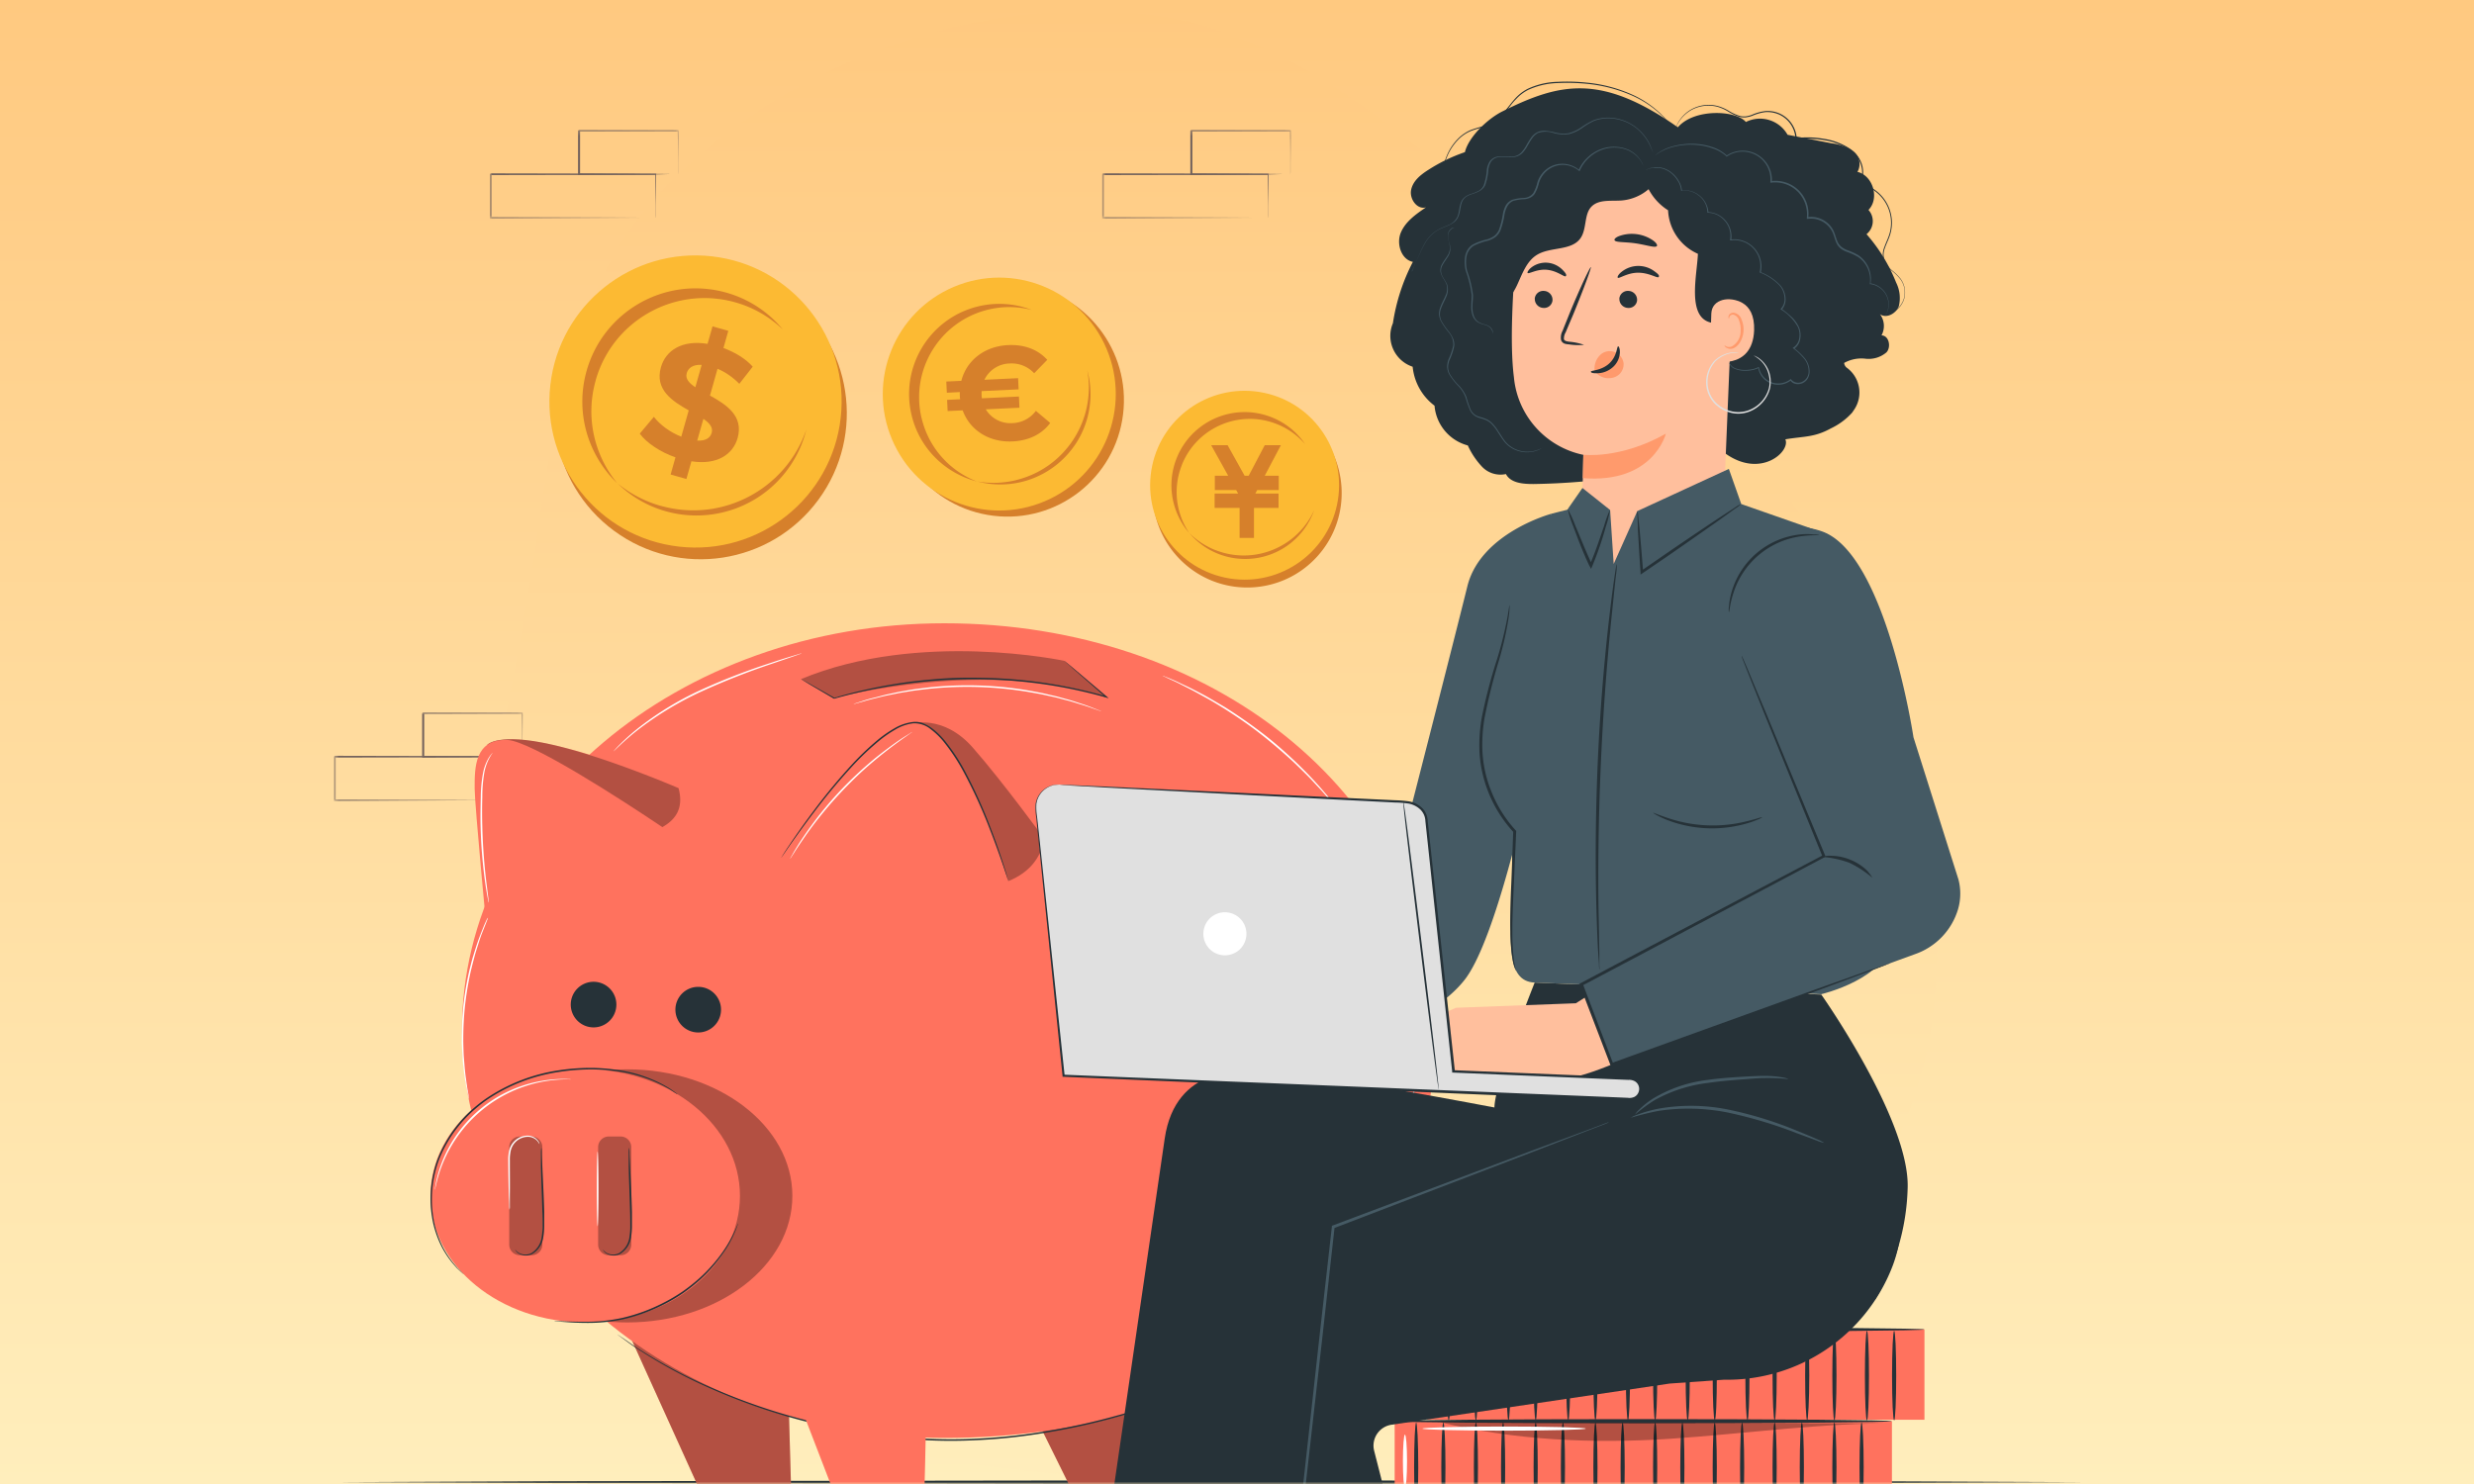
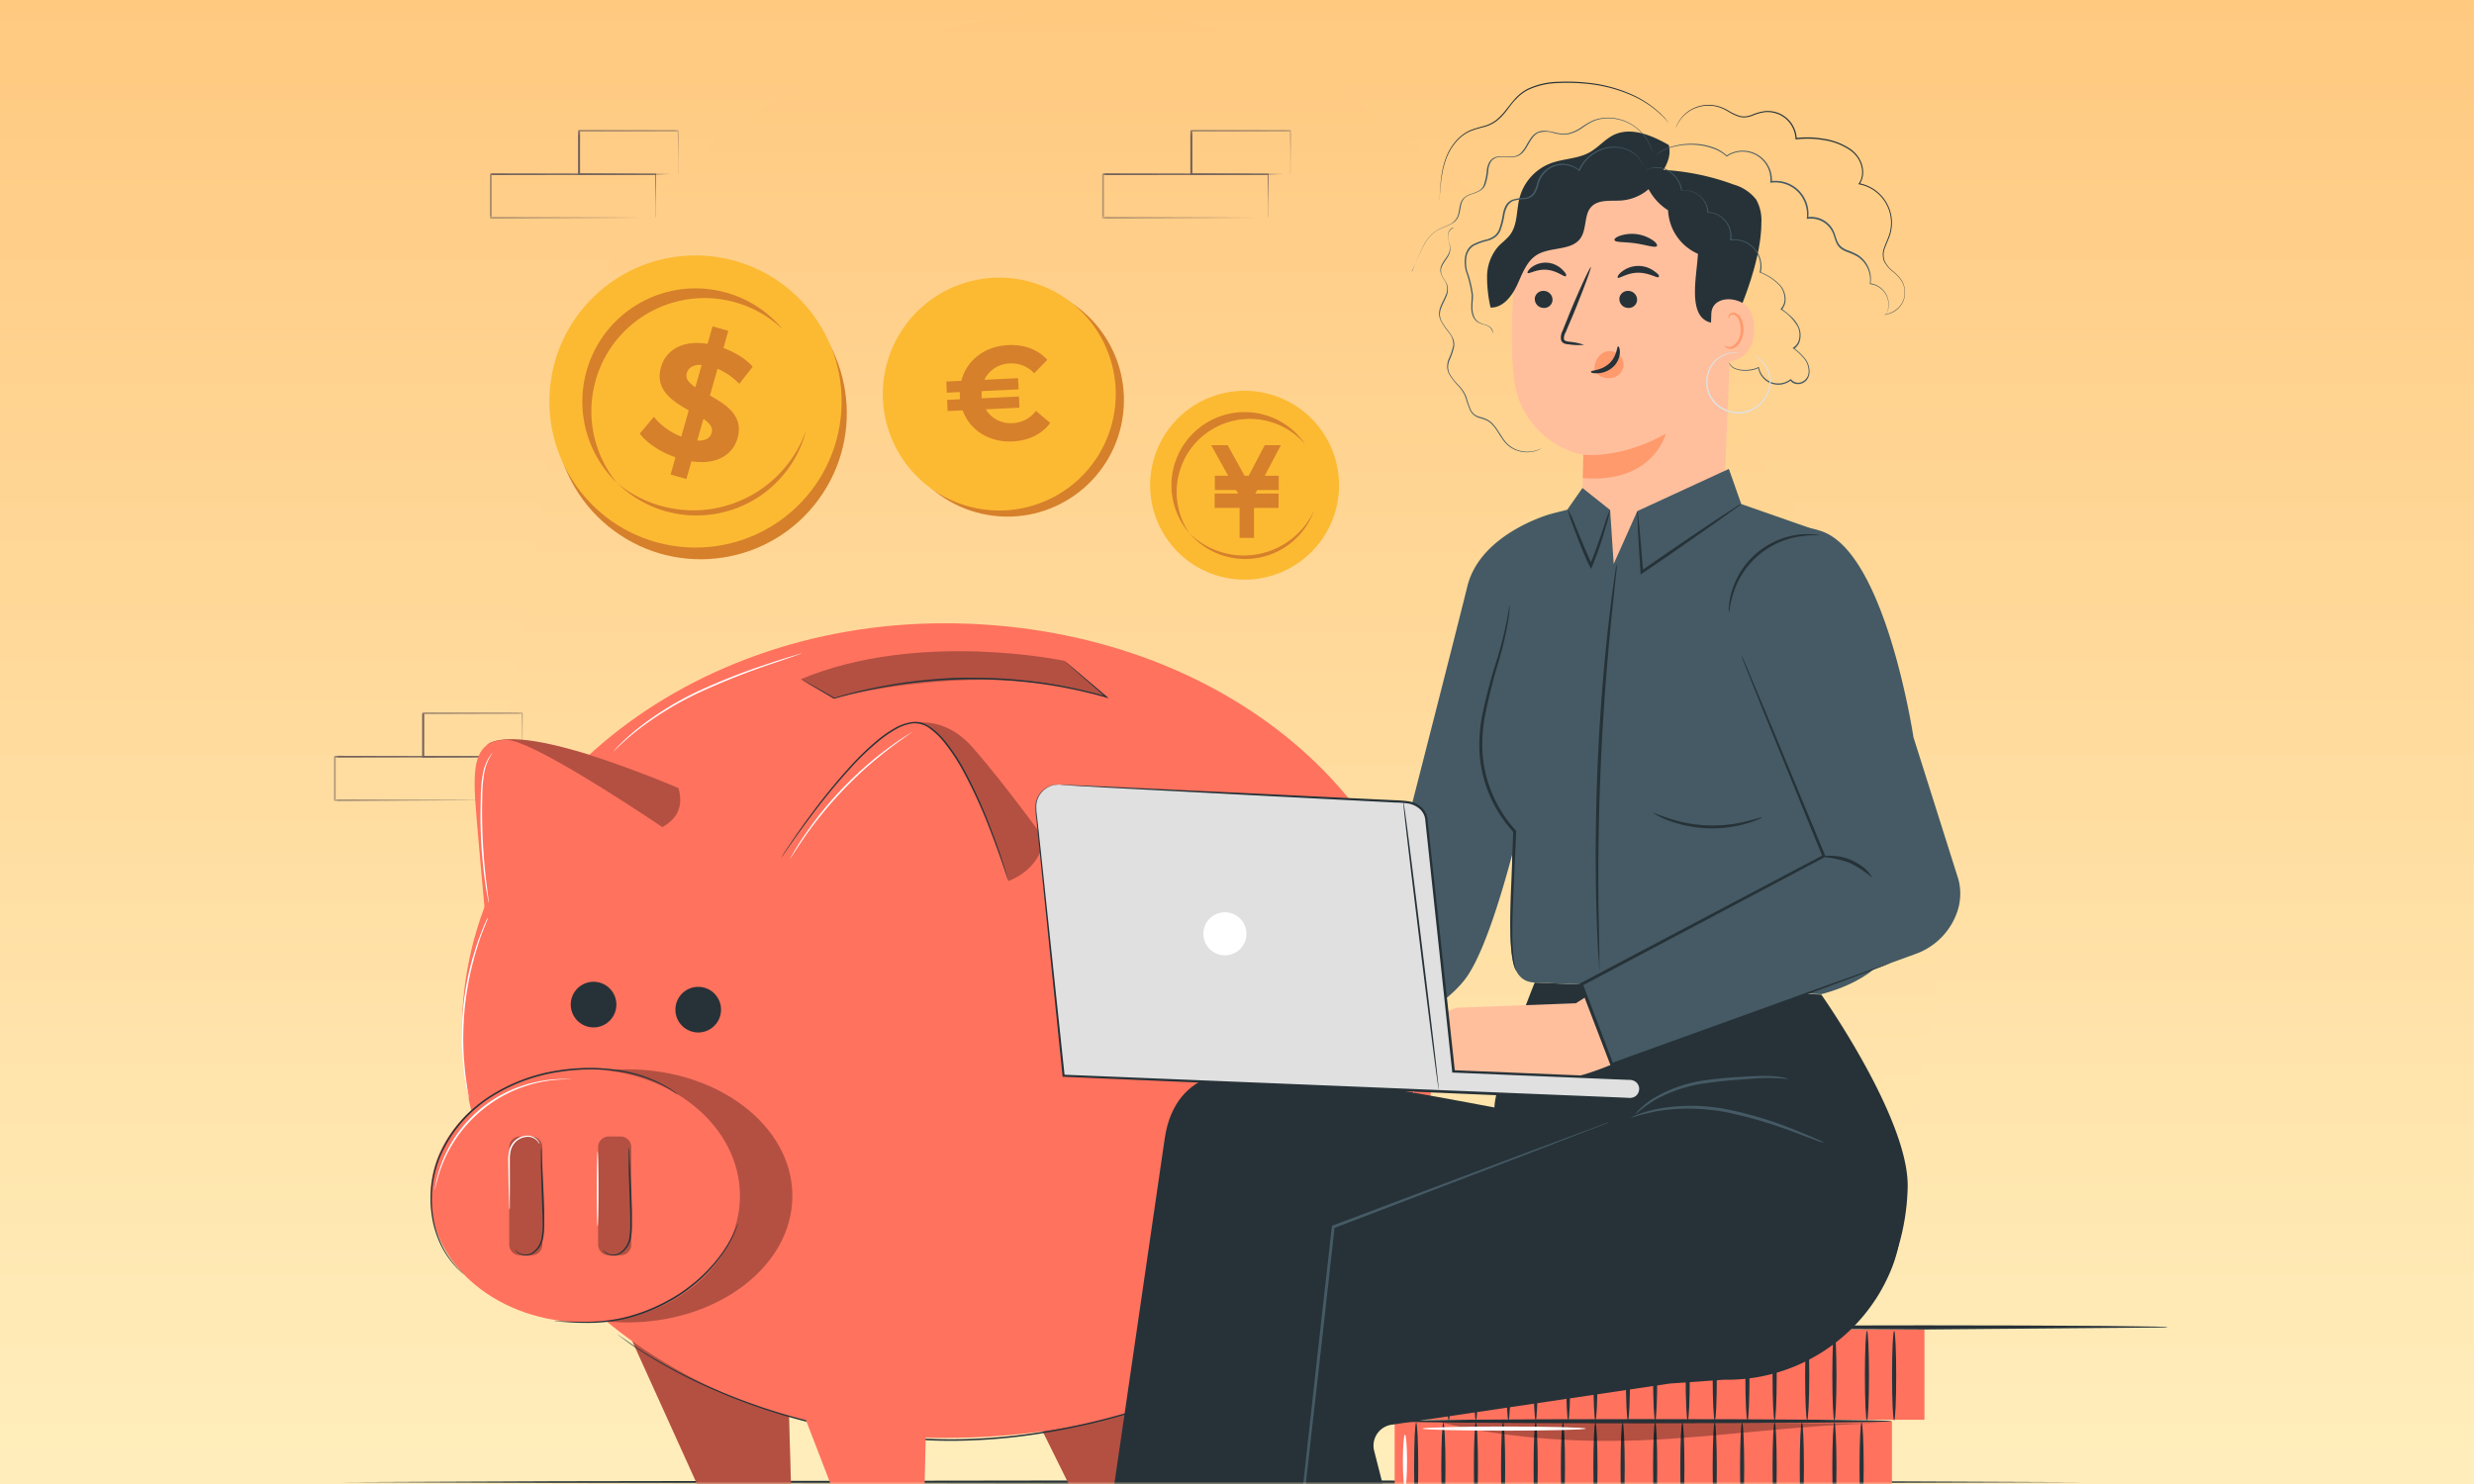
<svg xmlns="http://www.w3.org/2000/svg" width="500" height="300" fill="none">
  <rect width="100%" height="100%" fill="#808080" stroke="none" />
  <g clip-path="url(#a)">
    <path fill="#fff" d="M0 0h500v300H0z" />
    <path d="M500 0H0v300h500V0Z" fill="url(#b)" />
    <g clip-path="url(#c)">
      <mask id="d" style="mask-type:luminance" maskUnits="userSpaceOnUse" x="63" y="0" width="375" height="300">
        <path d="M438 0H63v300h375V0Z" fill="#fff" />
      </mask>
      <g mask="url(#d)">
        <path fill-rule="evenodd" clip-rule="evenodd" d="M228.933 2.598c-34.406-2.73-70.405 10.753-94.634 35.384-22.7 23.077-22.984 58.434-28.975 90.277-5.158 27.418-11.088 54.782-3.359 81.587 7.914 27.442 23.507 52.765 46.836 69.182 23.103 16.258 51.995 17.855 80.132 20.167 30.818 2.532 62.608 7.652 90.286-6.163 30.502-15.224 57.904-40.374 68.179-72.931 10.243-32.455-.297-67.49-14.037-98.621-12.663-28.688-35.895-49.392-60.085-69.304-25.819-21.252-51.035-46.937-84.343-49.578Z" fill="url(#e)" />
        <path d="m68.25 299.629 44.156-.189 44.156-.069 88.313-.121 88.313.121 44.156.069 44.156.189-44.156.181-44.156.069-88.313.121-88.313-.121-44.156-.069-44.156-.181Z" fill="#263238" />
        <path d="M165.401 101.025c9.663-13.138 6.845-31.621-6.293-41.284-13.137-9.662-31.621-6.845-41.283 6.293-9.663 13.138-6.845 31.621 6.293 41.283 13.137 9.663 31.621 6.846 41.283-6.292Z" fill="#D6802B" />
        <path d="M169.906 84.482c1.833-16.205-9.818-30.828-26.023-32.661-16.205-1.833-30.828 9.818-32.661 26.023-1.833 16.205 9.818 30.828 26.023 32.661 16.206 1.833 30.828-9.818 32.661-26.023Z" fill="#FCBA33" />
        <path d="M163.436 80.665c-.275-12.634-10.739-22.652-23.372-22.377-12.633.275-22.652 10.739-22.377 23.372.275 12.633 10.739 22.652 23.372 22.376 12.633-.274 22.652-10.738 22.377-23.371Z" fill="#FCBA33" />
        <path d="M120.378 76.91c3.437-12.159 16.083-19.223 28.243-15.785a22.743 22.743 0 0 1 9.589 5.487 22.763 22.763 0 0 0-11.405-7.45c-12.16-3.437-24.797 3.623-28.243 15.787-2.388 8.43.28 17.086 6.197 22.756-4.608-5.593-6.501-13.285-4.369-20.789l-.012-.005ZM133.522 102.26a24.158 24.158 0 0 1-8.705-4.537 23.152 23.152 0 0 0 2.96 2.439c10.397 7.174 24.65 4.557 31.821-5.848a22.818 22.818 0 0 0 3.367-7.48c-4.123 12.062-17.026 18.932-29.438 15.413l-.005.013Z" fill="#D6802B" />
        <path d="m139.734 93.261-1.013 3.569-3.189-.901.98-3.472c-3.1-1.084-5.843-2.929-7.214-4.796l2.851-3.392c1.263 1.633 3.312 3.135 5.537 4.012l1.506-5.321c-3.291-1.865-6.905-4.157-5.619-8.712.956-3.379 4.229-5.586 9.424-4.733l1.006-3.534 3.189.9-.98 3.472c2.333.864 4.482 2.157 5.914 3.771l-2.706 3.466c-1.366-1.382-2.869-2.395-4.405-3.041l-1.53 5.415c3.298 1.831 6.854 4.105 5.585 8.601-.944 3.312-4.173 5.5-9.34 4.688l.004.008Zm.795-14.981 1.28-4.521c-1.793-.093-2.723.638-3.023 1.687-.312 1.117.47 1.995 1.743 2.834Zm3.304 9.232c.312-1.117-.432-1.98-1.674-2.842l-1.249 4.394c1.693.103 2.625-.525 2.914-1.549l.009-.003ZM226.974 83.755c1.579-12.905-7.603-24.645-20.507-26.223-12.905-1.579-24.645 7.603-26.223 20.507-1.578 12.904 7.603 24.645 20.508 26.223 12.904 1.579 24.644-7.603 26.222-20.507Z" fill="#D6802B" />
        <path d="M223.638 70.5c-5.06-11.975-18.87-17.58-30.845-12.52-11.975 5.06-17.581 18.87-12.52 30.846 5.06 11.974 18.87 17.58 30.845 12.52 11.975-5.06 17.581-18.87 12.52-30.846Z" fill="#FCBA33" />
        <path d="M217.651 70.377c-5.129-8.67-16.315-11.54-24.984-6.411-8.67 5.128-11.541 16.314-6.412 24.984 5.128 8.67 16.315 11.54 24.984 6.411 8.67-5.128 11.54-16.314 6.412-24.984Z" fill="#FCBA33" />
-         <path d="M186.268 84.598c-2.365-9.791 3.66-19.642 13.452-22.006a18.131 18.131 0 0 1 8.807.064 18.15 18.15 0 0 0-10.835-.718c-9.792 2.365-15.812 12.21-13.453 22.007 1.636 6.791 6.873 11.762 13.2 13.388-5.388-2.085-9.708-6.69-11.16-12.735h-.011ZM205.308 97.073a19.24 19.24 0 0 1-7.821.25c.973.255 1.97.443 3.01.538 10.028.92 18.908-6.468 19.822-16.501a18.168 18.168 0 0 0-.584-6.512c1.85 9.991-4.429 19.808-14.428 22.214l.001.01ZM266.298 112.402c7.027-7.86 6.351-19.928-1.508-26.955-7.86-7.027-19.929-6.351-26.955 1.508-7.027 7.86-6.351 19.928 1.508 26.955 7.86 7.027 19.928 6.351 26.955-1.508Z" fill="#D6802B" />
        <path d="M270.215 102.033c2.177-10.316-4.42-20.444-14.736-22.62-10.316-2.177-20.443 4.42-22.62 14.736-2.177 10.315 4.42 20.443 14.736 22.62 10.316 2.176 20.443-4.421 22.62-14.736Z" fill="#FCBA33" />
        <path d="M266.286 99.178c.601-8.147-5.516-15.238-13.664-15.839-8.146-.6-15.237 5.517-15.838 13.664-.601 8.146 5.517 15.238 13.663 15.838 8.147.601 15.238-5.517 15.839-13.663Z" fill="#FCBA33" />
        <path d="M258.868 90.005H255.6l-3.235 6.165h-.825l-3.436-6.165-3.323-.005 3.437 6.17h-2.7v2.9h4.319l.388.703h-4.746v2.905h5.046v6.072h2.905v-6.072h4.967v-2.906h-4.692l.373-.702h4.359v-2.9h-2.827l3.258-6.165Z" fill="#D6802B" />
        <path d="M238.807 94.112c2.961-7.614 11.534-11.381 19.148-8.42a14.71 14.71 0 0 1 5.833 4.12 14.722 14.722 0 0 0-6.881-5.495c-7.614-2.96-16.18.805-19.147 8.42-2.056 5.279-.872 11.013 2.587 15.027-2.621-3.884-3.365-8.95-1.531-13.648l-.009-.004ZM245.707 111.234a15.608 15.608 0 0 1-5.323-3.456 14.818 14.818 0 0 0 1.755 1.752c6.249 5.257 15.582 4.45 20.837-1.805a14.724 14.724 0 0 0 2.627-4.605c-3.395 7.508-12.121 11.135-19.892 8.106l-.004.008Z" fill="#D6802B" />
        <mask id="f" style="mask-type:luminance" maskUnits="userSpaceOnUse" x="222" y="26" width="39" height="19">
          <path d="M260.895 26.25H222.75v17.962h38.145V26.25Z" fill="#fff" />
        </mask>
        <g mask="url(#f)" fill="#73625C">
          <path d="M256.26 44.055v-2.347c0-1.5-.037-3.75-.06-6.473l.105.105-33.39.06c.075-.075-.172.165.165-.172v8.842l-.165-.188 23.76.076 7.013.044h.075l-6.975.045-23.873.166h-.165v-9c.337-.338.09-.098.172-.173l33.331.068h.104v.105c0 2.782-.044 4.995-.059 6.532v2.145a1.402 1.402 0 0 1-.038.165Z" />
          <path d="M260.783 35.227a.57.57 0 0 1 0-.164v-2.236c0-1.552 0-3.75-.068-6.42l.128.12-20.033.053.173-.172v8.812l-.233-.165 14.325.083 4.178.044h1.53c-.12.008-.248.008-.368 0h-1.095l-4.155.128-14.437.082h-.158v-8.97l.173-.172 20.032.052h.12v.12c0 2.715-.052 4.928-.067 6.488v1.748c0 .187-.023.382-.045.57Z" />
        </g>
        <mask id="g" style="mask-type:luminance" maskUnits="userSpaceOnUse" x="67" y="144" width="39" height="18">
          <path d="M105.645 144H67.5v17.963h38.145V144Z" fill="#fff" />
        </mask>
        <g mask="url(#g)" fill="#73625C">
          <path d="M101.01 161.805v-2.347c0-1.5-.038-3.751-.06-6.473l.105.105-33.39.06c.075-.075-.172.165.165-.172v8.842l-.165-.188 23.76.076 7.013.044h.075l-6.976.045-23.872.165H67.5v-9c.338-.337.09-.097.172-.172l33.33.067h.106v.105c0 2.783-.046 4.996-.061 6.533v2.145a1.19 1.19 0 0 1-.037.165Z" />
          <path d="M105.533 152.978a.577.577 0 0 1 0-.166v-2.234c0-1.553 0-3.75-.068-6.42l.128.119-20.033.053.173-.172v8.812l-.233-.165 14.325.083 4.178.045h1.53c-.12.007-.248.007-.368 0h-1.095l-4.155.127-14.437.083h-.158v-8.971l.173-.172 20.032.053h.12v.119c0 2.715-.052 4.928-.067 6.488v1.748c0 .187-.023.382-.045.57Z" />
        </g>
        <mask id="h" style="mask-type:luminance" maskUnits="userSpaceOnUse" x="99" y="26" width="39" height="19">
          <path d="M137.145 26.25H99v17.962h38.145V26.25Z" fill="#fff" />
        </mask>
        <g mask="url(#h)" fill="#73625C">
          <path d="M132.51 44.055v-2.347c0-1.5-.038-3.75-.06-6.473l.105.105-33.39.06c.075-.075-.172.165.165-.172v8.842l-.165-.188 23.76.076 7.013.044h.074l-6.974.045-23.873.166H99v-9c.338-.338.09-.098.172-.173l33.33.068h.105v.105c0 2.782-.044 4.995-.059 6.532v2.145a1.402 1.402 0 0 1-.038.165Z" />
          <path d="M137.033 35.227a.57.57 0 0 1 0-.164v-2.236c0-1.552 0-3.75-.068-6.42l.128.12-20.033.053.173-.172v8.812l-.233-.165 14.325.083 4.178.044h1.53c-.12.008-.248.008-.368 0h-1.095l-4.155.128-14.437.082h-.158v-8.97l.173-.172 20.032.052h.12v.12c0 2.715-.052 4.928-.067 6.488v1.748c0 .187-.023.382-.045.57Z" />
        </g>
        <path d="m126.177 267.561 17.314 38.24h8.359l1.199-2.919 1.482 2.919h5.485l-.635-22.324-.269-13.19-32.935-2.726Z" fill="#FF725E" />
        <path opacity=".3" d="m126.177 267.561 17.314 38.24h8.359l1.199-2.919 1.482 2.919h5.485l-.635-22.324-.269-13.19-32.935-2.726Z" fill="#000" />
        <path d="m201.971 271.66 16.89 34.141h8.359l1.193-2.675 1.488 2.675h5.486l-.642-20.438-.269-12.074-32.505-1.629Z" fill="#FF725E" />
        <path opacity=".3" d="m201.971 271.66 16.89 34.141h8.359l1.193-2.675 1.488 2.675h5.486l-.642-20.438-.269-12.074-32.505-1.629Z" fill="#000" />
        <path d="m298.036 171.034.155.057.448.192a7.796 7.796 0 0 1 1.572 1.047 8.882 8.882 0 0 1 1.925 2.309 8.653 8.653 0 0 1 1.142 3.778 7.902 7.902 0 0 1-1.175 4.632 9.026 9.026 0 0 1-4.169 3.561 7.388 7.388 0 0 1-6.011 0 4.431 4.431 0 0 1-2.226-2.361 3.448 3.448 0 0 1 .308-3.304 3.927 3.927 0 0 1 2.945-1.565 4.6 4.6 0 0 1 3.085 1.013 6.688 6.688 0 0 1 2.476 5.446 8.58 8.58 0 0 1-1.925 5.133 7.67 7.67 0 0 1-1.872 1.68 8.788 8.788 0 0 1-2.111.956 9.596 9.596 0 0 1-3.939.295 10.704 10.704 0 0 1-2.881-.795 9.672 9.672 0 0 1-1.648-.911l-.392-.295a.772.772 0 0 1-.128-.116c.7.469 1.444.872 2.22 1.2.911.372 1.867.622 2.849.731a9.65 9.65 0 0 0 3.849-.333 9.11 9.11 0 0 0 2.04-.95c.679-.442 1.289-1 1.789-1.642a8.284 8.284 0 0 0 1.816-4.965 6.413 6.413 0 0 0-2.368-5.178 4.335 4.335 0 0 0-2.867-.948 3.627 3.627 0 0 0-2.694 1.43 3.143 3.143 0 0 0-.27 2.989 4.09 4.09 0 0 0 2.065 2.194 7.126 7.126 0 0 0 5.775 0 8.703 8.703 0 0 0 4.047-3.419 7.65 7.65 0 0 0 1.174-4.49 8.51 8.51 0 0 0-1.071-3.702 8.983 8.983 0 0 0-1.816-2.297 9.774 9.774 0 0 0-2.117-1.372Z" fill="#FF725E" />
        <path d="M289.767 205.63c2.515 56.741-45.053 85.057-98.901 85.057s-97.509-36.867-97.509-82.343c0-45.477 43.623-82.344 97.509-82.344 53.887 0 96.887 34.199 98.901 79.63Z" fill="#FF725E" />
        <path opacity=".3" d="M184.072 146.335s6.486-2.071 12.516 4.78c6.03 6.851 14.498 18.494 14.498 18.494-.757 3.792-2.97 6.743-7.262 8.5l-19.752-31.774Z" fill="#000" />
        <path d="M126.754 267.337c18.438 0 33.384-11.454 33.384-25.584 0-14.129-14.946-25.583-33.384-25.583-18.437 0-33.384 11.454-33.384 25.583 0 14.13 14.947 25.584 33.384 25.584ZM157.893 173.356S177.459 143 186.42 146.297c8.962 3.297 17.372 31.812 17.372 31.812M135.768 166.402l-.918-8.224s-12.246-5.132-23.222-7.628c-10.976-2.495-13.132 0-13.132 0l17.359 24.32 19.913-8.468Z" fill="#FF725E" />
        <path opacity=".3" d="m161.883 137.284 6.492 3.849s31.433-8.339 55.593 0l-8.86-7.538s-29.284-6.286-53.225 3.689ZM126.754 267.337c18.438 0 33.384-11.454 33.384-25.584 0-14.129-14.946-25.583-33.384-25.583-18.437 0-33.384 11.454-33.384 25.583 0 14.13 14.947 25.584 33.384 25.584Z" fill="#000" />
        <path d="M118.273 267.337c17.272 0 31.274-11.454 31.274-25.584 0-14.129-14.002-25.583-31.274-25.583-17.271 0-31.273 11.454-31.273 25.583 0 14.13 14.002 25.584 31.273 25.584Z" fill="#FF725E" />
        <path opacity=".3" d="M107.464 229.75h-2.405c-1.184 0-2.143.96-2.143 2.143v19.72c0 1.183.959 2.143 2.143 2.143h2.405c1.184 0 2.143-.96 2.143-2.143v-19.72a2.143 2.143 0 0 0-2.143-2.143ZM125.433 229.75h-2.406c-1.183 0-2.142.96-2.142 2.143v19.72c0 1.183.959 2.143 2.142 2.143h2.406c1.183 0 2.143-.96 2.143-2.143v-19.72c0-1.183-.96-2.143-2.143-2.143ZM133.869 167.204c2.816-1.585 4.323-3.958 3.265-7.878 0 0-14.53-6.268-25.506-8.776s-13.132 0-13.132 0l17.359 24.32 18.014-7.666Z" fill="#000" />
        <path d="m134.85 167.871-2.188-1.469c-6.472-4.324-25.384-16.679-30.15-16.814-6.582-.192-6.595 5.485-6.582 9.873 0 3.111 2.566 30.151 2.566 30.151" fill="#FF725E" />
        <path d="M203.793 178.109s-.032-.058-.077-.186-.109-.327-.186-.558l-.718-2.149a194.312 194.312 0 0 0-2.862-7.82 101.668 101.668 0 0 0-5.132-11.213 39.545 39.545 0 0 0-3.97-6.075 15.076 15.076 0 0 0-2.715-2.669 5.225 5.225 0 0 0-3.566-1.212 9.228 9.228 0 0 0-3.663 1.283 24.12 24.12 0 0 0-3.15 2.174 54.213 54.213 0 0 0-5.293 4.985 123.943 123.943 0 0 0-7.909 9.481c-2.13 2.791-3.779 5.132-4.907 6.723l-1.284 1.861-.339.487c-.078.102-.116.16-.123.154a.744.744 0 0 1 .097-.173l.308-.507c.276-.436.693-1.078 1.244-1.892a156.655 156.655 0 0 1 4.825-6.801 120.233 120.233 0 0 1 7.877-9.532 54.034 54.034 0 0 1 5.311-5.03 23.973 23.973 0 0 1 3.208-2.206 9.518 9.518 0 0 1 3.798-1.283 4.303 4.303 0 0 1 2.033.282c.623.263 1.206.59 1.752.988a15.123 15.123 0 0 1 2.771 2.732 39.082 39.082 0 0 1 3.991 6.133 97.401 97.401 0 0 1 5.067 11.227 127.987 127.987 0 0 1 2.765 7.864c.295.937.52 1.668.642 2.169l.154.571a.72.72 0 0 1 .051.192ZM215.109 133.602a.738.738 0 0 1 .159.116l.45.359 1.706 1.43 6.235 5.286.411.353-.526-.147a97.477 97.477 0 0 0-11.47-2.509 99.702 99.702 0 0 0-14.293-1.167 102.435 102.435 0 0 0-29.143 3.919h-.084l-4.94-2.893-1.282-.776-.334-.212c-.07-.045-.109-.07-.103-.077l.123.058.339.18 1.328.731 4.984 2.816h-.076a99.798 99.798 0 0 1 12.445-2.823c2.489-.41 5.17-.712 7.974-.955a83.56 83.56 0 0 1 8.788-.276c4.799.045 9.591.442 14.332 1.193a95.229 95.229 0 0 1 11.495 2.566l-.109.205-6.165-5.369-1.668-1.475c-.179-.161-.314-.289-.429-.385a1.58 1.58 0 0 1-.147-.148ZM136.928 221.244a.801.801 0 0 1-.186-.109l-.519-.34-.834-.564c-.34-.206-.751-.424-1.2-.681a28.135 28.135 0 0 0-8.262-2.803 41.31 41.31 0 0 0-6.018-.558 43.043 43.043 0 0 0-6.915.507 35.27 35.27 0 0 0-14.684 5.71c-1.13.801-2.2 1.68-3.208 2.629a27.358 27.358 0 0 0-2.713 2.996 26.19 26.19 0 0 0-3.747 6.64 23.14 23.14 0 0 0-.82 12.766c.378 1.616.949 3.188 1.686 4.676a20.398 20.398 0 0 0 2.047 3.15l.885 1.052.719.706.442.443c.052.051.096.102.141.153 0 0-.057-.038-.166-.128l-.462-.417-.745-.686c-.269-.308-.57-.641-.917-1.04a19.55 19.55 0 0 1-2.11-3.149 21.22 21.22 0 0 1-1.752-4.709 23.205 23.205 0 0 1 .764-12.92 24.244 24.244 0 0 1 1.603-3.438 24.919 24.919 0 0 1 2.175-3.297 26.857 26.857 0 0 1 2.746-3.042 29.563 29.563 0 0 1 3.271-2.655 35.385 35.385 0 0 1 14.832-5.774 42.311 42.311 0 0 1 6.967-.481c2.033.051 4.054.257 6.056.609a27.207 27.207 0 0 1 8.281 2.926c.449.263.854.488 1.187.706l.821.589.501.373c.051.051.096.102.134.16Z" fill="#263238" />
        <path d="M109.415 231.996c.051.34.077.68.07 1.026 0 .713.071 1.655.122 2.785.096 2.354.289 5.6.379 9.199v2.624a13.91 13.91 0 0 1-.186 2.463 4.66 4.66 0 0 1-2.271 3.432 2.776 2.776 0 0 1-2.752-.148 1.923 1.923 0 0 1-.552-.545.816.816 0 0 1-.116-.237c.206.263.456.493.738.673.789.45 1.758.468 2.566.045a4.513 4.513 0 0 0 2.072-3.278c.122-.796.18-1.603.161-2.405 0-.848 0-1.72-.033-2.618-.089-3.592-.243-6.845-.282-9.199v-2.791c0-.346.026-.686.084-1.026ZM127.145 231.996c.058.34.084.68.077 1.026 0 .713.071 1.655.116 2.785.102 2.354.288 5.6.378 9.199v2.624a13.72 13.72 0 0 1-.18 2.463 4.674 4.674 0 0 1-2.271 3.432 2.788 2.788 0 0 1-2.758-.148 1.839 1.839 0 0 1-.545-.545.686.686 0 0 1-.122-.237c.205.263.455.493.738.673.789.45 1.757.468 2.566.045a4.452 4.452 0 0 0 2.072-3.278 13.16 13.16 0 0 0 .16-2.405c0-.848 0-1.72-.032-2.618-.09-3.592-.244-6.845-.282-9.199v-2.791c0-.346.025-.686.083-1.026ZM149.168 247.322a1.794 1.794 0 0 1-.135.442c-.109.282-.231.713-.475 1.238a24.13 24.13 0 0 1-2.347 4.266 30.758 30.758 0 0 1-4.748 5.447 37.277 37.277 0 0 1-3.349 2.656 33.474 33.474 0 0 1-3.957 2.334 35.1 35.1 0 0 1-8.34 3.015c-2.354.495-4.76.732-7.166.713-2.059 0-3.714-.122-4.862-.206l-1.315-.102a2.294 2.294 0 0 1-.462-.064c.154-.013.308-.013.462 0l1.321.045c1.148.038 2.81.115 4.856.096a34.533 34.533 0 0 0 7.121-.783 35.534 35.534 0 0 0 8.237-3.015 34.872 34.872 0 0 0 3.92-2.303 37.274 37.274 0 0 0 3.323-2.617 31.2 31.2 0 0 0 4.766-5.344 26.432 26.432 0 0 0 2.419-4.189c.263-.513.404-.936.532-1.212a3.61 3.61 0 0 1 .199-.417Z" fill="#263238" />
        <path d="M109.029 231.284a6.297 6.297 0 0 0-.442-.642 2.616 2.616 0 0 0-1.835-.827 3.579 3.579 0 0 0-2.707 1.206c-.398.449-.68.995-.821 1.578a8.415 8.415 0 0 0-.186 1.963c0 2.758.032 5.26 0 7.057v2.142c.013.264 0 .533-.058.789a4.12 4.12 0 0 1-.071-.789c0-.57-.044-1.283-.077-2.142a407.282 407.282 0 0 1-.115-7.057 8.159 8.159 0 0 1 .205-2.046 3.858 3.858 0 0 1 .911-1.7 3.752 3.752 0 0 1 2.945-1.239c.75.039 1.45.399 1.924.982.122.161.218.334.295.52.026.134.045.199.032.205ZM120.781 232.791c.09 0 .167 3.381.167 7.551s-.077 7.55-.167 7.55c-.09 0-.167-3.38-.167-7.55s.071-7.551.167-7.551ZM115.399 218.204a2.194 2.194 0 0 1-.397 0h-1.129a27.72 27.72 0 0 0-4.112.442 27.272 27.272 0 0 0-21.523 20.432c-.128.475-.192.847-.257 1.097a2.802 2.802 0 0 1-.102.385c0-.135.006-.27.038-.398.045-.25.084-.641.193-1.109a23.994 23.994 0 0 1 1.174-3.997 26.4 26.4 0 0 1 20.445-16.589 24.976 24.976 0 0 1 4.15-.347c.494 0 .873.033 1.129.039.135 0 .263.012.391.045ZM98.625 185.519c-.026.129-.065.25-.116.366-.103.269-.237.603-.398 1.013-.16.411-.391.976-.641 1.61-.25.635-.5 1.348-.75 2.156s-.546 1.687-.803 2.643c-.256.956-.52 1.989-.782 3.072a66.244 66.244 0 0 0-1.18 7.167 66.803 66.803 0 0 0-.321 7.254c.032 1.117.05 2.175.134 3.17.084.994.148 1.924.238 2.752.09.828.205 1.59.295 2.258.09.667.18 1.238.27 1.706.09.469.127.789.179 1.072.025.121.038.25.038.378a1.421 1.421 0 0 1-.109-.365c-.058-.276-.14-.642-.237-1.065a24.728 24.728 0 0 1-.327-1.694c-.103-.667-.25-1.417-.34-2.265-.09-.847-.218-1.764-.282-2.758-.065-.994-.122-2.066-.167-3.207a63.022 63.022 0 0 1 .295-7.301 62.206 62.206 0 0 1 1.212-7.198c.276-1.083.52-2.123.821-3.079.302-.956.565-1.841.84-2.643.277-.802.559-1.514.803-2.142.243-.629.468-1.162.641-1.592l.456-.993c.064-.116.14-.219.23-.315ZM99.58 152.161s-.263.346-.642 1.02c-.52.962-.879 2.001-1.071 3.078a29.325 29.325 0 0 0-.392 4.857 103.784 103.784 0 0 0 0 5.998c.103 4.247.45 8.09.77 10.861l.41 3.271.116.892c.013.109.013.212 0 .321a1.001 1.001 0 0 1-.083-.308 61.346 61.346 0 0 0-.173-.879 78.424 78.424 0 0 1-.52-3.272 100.053 100.053 0 0 1-.866-10.905c-.051-2.136 0-4.164.038-6.011a27.87 27.87 0 0 1 .469-4.895 9.505 9.505 0 0 1 1.187-3.073c.16-.256.34-.5.539-.731.064-.083.134-.161.218-.224ZM162.024 132.075c-.128.07-.263.128-.404.166l-1.193.424-4.401 1.508a147.876 147.876 0 0 0-14.222 5.6 66.596 66.596 0 0 0-13.061 7.916 51.27 51.27 0 0 0-3.509 3.035c-.411.372-.699.679-.918.872a2.757 2.757 0 0 1-.327.295s.09-.129.283-.34c.192-.212.474-.533.866-.917a44.355 44.355 0 0 1 3.457-3.131 62.85 62.85 0 0 1 13.067-8.032 130.072 130.072 0 0 1 14.319-5.529c1.867-.642 3.387-1.084 4.433-1.405l1.213-.366c.128-.045.262-.077.397-.096ZM184.355 147.971c-.09.084-.186.161-.289.225l-.853.603a90.458 90.458 0 0 0-7.525 5.844c-1.623 1.399-3.323 3.028-5.042 4.805a81.533 81.533 0 0 0-4.612 5.222 71.298 71.298 0 0 0-3.42 4.548c-.924 1.341-1.655 2.419-2.142 3.208l-.571.872a1.097 1.097 0 0 1-.218.295c.045-.115.096-.225.16-.327.141-.237.308-.539.52-.911a49.275 49.275 0 0 1 2.053-3.253 81.002 81.002 0 0 1 3.38-4.605 73.205 73.205 0 0 1 4.606-5.261 77.785 77.785 0 0 1 5.087-4.804c1.624-1.412 3.157-2.567 4.491-3.548 1.334-.982 2.399-1.693 3.175-2.168l.885-.552a1.07 1.07 0 0 1 .315-.193ZM283.224 192.601c.314.507.564 1.052.757 1.617a32.9 32.9 0 0 1 1.328 4.105c.353 1.399.615 2.81.789 4.241.102.59.141 1.193.102 1.789a13.578 13.578 0 0 1-.333-1.751 56.867 56.867 0 0 0-.885-4.195 54.505 54.505 0 0 0-1.219-4.106 12.206 12.206 0 0 1-.539-1.7Z" fill="#fff" />
        <path d="m267.872 266.149-.314.238-.943.641-1.54 1.085-.988.686-1.148.744a127.695 127.695 0 0 1-14.216 8.153c-1.559.764-3.207 1.515-4.927 2.297l-2.656 1.129-1.372.578-1.412.545-2.892 1.097-3.029 1.046c-1.02.365-2.071.686-3.136 1.006-1.065.321-2.137.687-3.246.969a132.258 132.258 0 0 1-14.004 3.15 116.018 116.018 0 0 1-15.326 1.655c-5.139.231-10.284.071-15.397-.481l-1.847-.18c-.641-.064-1.219-.166-1.828-.244l-3.593-.513-3.496-.641-1.719-.321-1.68-.385a123.82 123.82 0 0 1-23.095-7.512 98.192 98.192 0 0 1-14.434-7.698c-1.649-1.007-2.829-1.924-3.663-2.527l-.936-.686-.308-.238s.115.064.327.211l.956.642c.846.564 2.04 1.482 3.695 2.476a101.588 101.588 0 0 0 14.46 7.622 124.35 124.35 0 0 0 23.055 7.428l1.68.378 1.713.321 3.49.642 3.587.507c.603.077 1.206.18 1.821.243l1.848.174c5.1.538 10.232.699 15.351.474a117.321 117.321 0 0 0 15.281-1.635 133.42 133.42 0 0 0 13.972-3.125c1.11-.282 2.175-.641 3.239-.962a69.798 69.798 0 0 0 3.137-1.001l3.022-1.032 2.899-1.104 1.412-.532 1.366-.571 2.656-1.117c1.719-.782 3.368-1.527 4.92-2.277a132.768 132.768 0 0 0 14.255-8.019l1.154-.731.994-.673 1.56-1.059.962-.642c.217-.179.333-.231.333-.231Z" fill="#263238" />
        <path d="m240.243 273.001 12.894 32.974h8.814l1.919-2.874 2.258 2.874h3.118l1.154-52.251-30.157 19.277ZM159.253 277.646l10.906 28.329h10.007l2.053-3.259 1.976 3.284h2.488s1.091-31.96 0-32.871c-1.09-.91-27.43 4.517-27.43 4.517Z" fill="#FF725E" />
        <path d="M286.554 214.329v.186c0 .141 0 .327-.045.551a542.99 542.99 0 0 1-.193 2.118c-.051.462-.102.969-.154 1.527-.051.558-.186 1.154-.289 1.802-.231 1.283-.417 2.778-.834 4.375-.192.802-.384 1.642-.59 2.521-.205.879-.519 1.764-.789 2.695-.506 1.879-1.282 3.81-2.02 5.857a76.252 76.252 0 0 1-15.057 23.915c-1.52 1.565-2.937 3.079-4.407 4.356-.725.641-1.392 1.282-2.091 1.873l-2.021 1.623c-1.282 1.065-2.515 1.88-3.58 2.643-.538.372-1.032.731-1.5 1.039l-1.316.796-1.822 1.096-.474.276c-.051.033-.109.058-.167.084 0 0 .045-.045.148-.116l.462-.301 1.783-1.149 1.283-.821c.462-.307.949-.679 1.482-1.058 1.052-.776 2.296-1.598 3.541-2.675l2.001-1.636c.693-.571 1.354-1.232 2.073-1.88 1.455-1.283 2.854-2.796 4.368-4.362a77.836 77.836 0 0 0 14.992-23.812c.757-2.04 1.527-3.965 2.046-5.825.276-.93.584-1.816.803-2.682l.641-2.508c.43-1.591.641-3.073.879-4.356.109-.642.237-1.238.314-1.796.077-.559.128-1.059.179-1.521.116-.891.2-1.597.264-2.104l.077-.545c0-.064 0-.122.013-.186Z" fill="#fff" />
        <path d="M272.607 186.513c-2.932-7.249-9.308-14.113-16.679-17.09-4.889-1.937-10.425.456-12.369 5.344a9.436 9.436 0 0 0-.654 2.996v.141c-.231 4.644 1.591 9.154 3.849 13.234s4.92 7.936 6.659 12.247a31.258 31.258 0 0 1 .256 22.453c-1.719 4.567-4.574 9.429-1.989 13.984 1.694 2.983 5.1 4.452 8.52 4.145 6.549-.597 9.95-6.512 13.054-11.881 2.496-4.324 4.549-11.047 4.67-16.121a71.032 71.032 0 0 0-5.317-29.452Z" fill="#fff" opacity=".2" />
        <path d="M124.483 202.185a4.615 4.615 0 0 1-3.624 5.421 4.614 4.614 0 0 1-5.421-3.625 4.613 4.613 0 0 1 5.421-5.42 4.618 4.618 0 0 1 3.624 3.624ZM145.634 203.211a4.615 4.615 0 0 1-3.624 5.421 4.614 4.614 0 0 1-5.421-3.625 4.615 4.615 0 0 1 3.624-5.421 4.795 4.795 0 0 1 1.803 0 4.617 4.617 0 0 1 3.618 3.625Z" fill="#263238" />
-         <path d="M271.093 164.509a3.065 3.065 0 0 1-.32-.346c-.219-.263-.501-.641-.861-1.033-.359-.391-.82-1.007-1.365-1.629-.546-.622-1.149-1.354-1.867-2.111-.719-.757-1.476-1.61-2.342-2.483a201.202 201.202 0 0 0-2.797-2.745 106.392 106.392 0 0 0-6.819-5.818c-2.515-1.97-5.03-3.65-7.364-5.132-1.175-.719-2.284-1.412-3.362-2.002-1.078-.59-2.066-1.154-2.996-1.643-.93-.487-1.771-.897-2.508-1.282-.738-.385-1.392-.674-1.925-.911l-1.218-.571a3.758 3.758 0 0 1-.417-.218c.153.038.301.09.442.153l1.251.514c.539.224 1.193.506 1.925.866.731.359 1.616.738 2.565 1.232.95.493 1.957.994 3.022 1.603 1.065.61 2.207 1.284 3.394 1.983a100.55 100.55 0 0 1 7.402 5.132c2.535 1.924 4.818 3.964 6.826 5.863a101.6 101.6 0 0 1 2.784 2.772c.86.897 1.623 1.731 2.316 2.52.693.789 1.283 1.508 1.835 2.143.552.635.975 1.199 1.328 1.668l.814 1.071c.096.128.18.263.257.404ZM222.595 143.782a4.97 4.97 0 0 1-.5-.147l-1.412-.488a36.232 36.232 0 0 0-2.232-.737c-.879-.257-1.867-.603-2.989-.873l-1.758-.468c-.609-.154-1.251-.282-1.925-.43-1.321-.321-2.752-.552-4.259-.814a75.523 75.523 0 0 0-19.797-.572c-1.514.18-2.957.328-4.292.572-.673.108-1.321.198-1.924.32l-1.778.359c-1.134.212-2.142.494-3.04.706a37.32 37.32 0 0 0-2.271.61l-1.437.397a2.783 2.783 0 0 1-.506.122 4.21 4.21 0 0 1 .487-.186l1.418-.462a27.192 27.192 0 0 1 2.264-.642c.892-.204 1.924-.532 3.034-.756l1.777-.385c.642-.128 1.283-.218 1.925-.341 1.341-.256 2.784-.41 4.305-.603a73.513 73.513 0 0 1 19.886.572c1.507.275 2.944.52 4.266.853.642.154 1.283.282 1.924.449l1.752.487c1.122.289 2.11.642 2.989.924.879.282 1.617.558 2.22.795l1.392.546c.167.051.327.115.481.192Z" fill="#fff" />
        <path d="M388.934 268.761H288.437v18.25h100.497v-18.25Z" fill="#FF725E" />
        <path d="M298.287 287.14c-.236 0-.413-4.058-.413-9.048s.177-9.06.413-9.06.413 4.058.413 9.06c0 5.001-.177 9.048-.413 9.048ZM292.789 287.14c-.236 0-.413-4.058-.413-9.048s.177-9.06.413-9.06.425 4.058.425 9.06c0 5.001-.189 9.048-.425 9.048ZM310.368 287.14c-.237 0-.426-4.058-.426-9.048s.189-9.06.426-9.06c.235 0 .412 4.058.412 9.06 0 5.001-.189 9.048-.412 9.048ZM304.869 287.14c-.236 0-.425-4.058-.425-9.048s.189-9.06.425-9.06.413 4.058.413 9.06c0 5.001-.189 9.048-.413 9.048ZM322.436 287.14c-.225 0-.414-4.058-.414-9.048s.189-9.06.414-9.06c.223 0 .424 4.058.424 9.06 0 5.001-.189 9.048-.424 9.048ZM316.937 287.14c-.224 0-.413-4.058-.413-9.048s.189-9.06.413-9.06c.224 0 .424 4.058.424 9.06 0 5.001-.188 9.048-.424 9.048ZM334.515 287.14c-.236 0-.424-4.058-.424-9.048s.188-9.06.424-9.06c.237 0 .413 4.058.413 9.06 0 5.001-.176 9.048-.413 9.048ZM329.017 287.14c-.236 0-.424-4.058-.424-9.048s.188-9.06.424-9.06c.237 0 .413 4.058.413 9.06 0 5.001-.188 9.048-.413 9.048ZM346.547 287.14c-.223 0-.412-4.058-.412-9.048s.189-9.06.412-9.06c.225 0 .426 4.058.426 9.06 0 5.001-.154 9.048-.426 9.048ZM341.086 287.14c-.224 0-.413-4.058-.413-9.048s.189-9.06.413-9.06c.224 0 .425 4.058.425 9.06 0 5.001-.189 9.048-.425 9.048ZM358.664 287.14c-.237 0-.426-4.058-.426-9.048s.189-9.06.426-9.06c.235 0 .412 4.058.412 9.06 0 5.001-.189 9.048-.412 9.048ZM353.166 287.14c-.236 0-.425-4.058-.425-9.048s.189-9.06.425-9.06.413 4.058.413 9.06c0 5.001-.189 9.048-.413 9.048ZM370.731 287.14c-.224 0-.413-4.058-.413-9.048s.189-9.06.413-9.06c.224 0 .425 4.058.425 9.06 0 5.001-.189 9.048-.425 9.048ZM365.235 287.14c-.225 0-.414-4.058-.414-9.048s.189-9.06.414-9.06c.223 0 .424 4.058.424 9.06 0 5.001-.236 9.048-.424 9.048ZM382.811 287.14c-.235 0-.424-4.058-.424-9.048s.189-9.06.424-9.06c.236 0 .413 4.058.413 9.06 0 5.001-.177 9.048-.413 9.048ZM377.314 287.14c-.236 0-.413-4.058-.413-9.048s.177-9.06.413-9.06.413 4.058.413 9.06c0 5.001-.177 9.048-.413 9.048Z" fill="#263238" />
-         <path d="M388.933 268.761c0 .235-22.602.424-50.478.424s-50.478-.189-50.478-.424c0-.236 22.59-.413 50.478-.413s50.478.189 50.478.413Z" fill="#263238" />
+         <path d="M388.933 268.761s-50.478-.189-50.478-.424c0-.236 22.59-.413 50.478-.413s50.478.189 50.478.413Z" fill="#263238" />
        <path d="M382.363 287.305H281.866v18.25h100.497v-18.25Z" fill="#FF725E" />
        <path d="M291.704 305.673c-.224 0-.413-4.046-.413-9.048s.189-9.048.413-9.048c.225 0 .425 4.046.425 9.048s-.189 9.048-.425 9.048ZM286.207 305.673c-.224 0-.413-4.046-.413-9.048s.189-9.048.413-9.048c.224 0 .425 4.046.425 9.048s-.189 9.048-.425 9.048ZM303.784 305.673c-.236 0-.425-4.046-.425-9.048s.189-9.048.425-9.048.413 4.046.413 9.048-.118 9.048-.413 9.048ZM298.287 305.673c-.236 0-.413-4.046-.413-9.048s.177-9.048.413-9.048.413 4.046.413 9.048-.177 9.048-.413 9.048ZM315.876 305.673c-.237 0-.425-4.046-.425-9.048s.188-9.048.425-9.048c.235 0 .412 4.046.412 9.048s-.2 9.048-.412 9.048ZM310.368 305.673c-.237 0-.426-4.046-.426-9.048s.189-9.048.426-9.048c.235 0 .412 4.046.412 9.048s-.189 9.048-.412 9.048ZM327.932 305.673c-.224 0-.412-4.046-.412-9.048s.188-9.048.412-9.048c.224 0 .425 4.046.425 9.048s-.189 9.048-.425 9.048ZM322.436 305.673c-.225 0-.414-4.046-.414-9.048s.189-9.048.414-9.048c.223 0 .424 4.046.424 9.048s-.189 9.048-.424 9.048ZM340.011 305.673c-.235 0-.424-4.046-.424-9.048s.189-9.048.424-9.048c.237 0 .414 4.046.414 9.048s-.189 9.048-.414 9.048ZM334.515 305.673c-.236 0-.424-4.046-.424-9.048s.188-9.048.424-9.048c.237 0 .413 4.046.413 9.048s-.176 9.048-.413 9.048ZM352.08 305.673c-.223 0-.412-4.046-.412-9.048s.189-9.048.412-9.048c.225 0 .426 4.046.426 9.048s-.189 9.048-.426 9.048ZM346.547 305.673c-.223 0-.412-4.046-.412-9.048s.189-9.048.412-9.048c.225 0 .426 4.046.426 9.048s-.154 9.048-.426 9.048ZM364.16 305.673c-.236 0-.425-4.046-.425-9.048s.189-9.048.425-9.048.413 4.046.413 9.048-.189 9.048-.413 9.048ZM358.664 305.673c-.237 0-.426-4.046-.426-9.048s.189-9.048.426-9.048c.235 0 .412 4.046.412 9.048s-.189 9.048-.412 9.048ZM376.229 305.673c-.224 0-.413-4.046-.413-9.048s.189-9.048.413-9.048c.224 0 .424 4.046.424 9.048s-.188 9.048-.424 9.048ZM370.731 305.673c-.224 0-.413-4.046-.413-9.048s.189-9.048.413-9.048c.224 0 .425 4.046.425 9.048s-.189 9.048-.425 9.048Z" fill="#263238" />
        <path d="M382.351 287.306c0 .224-22.603.412-50.479.412-27.876 0-50.478-.188-50.478-.412 0-.225 22.602-.425 50.478-.425s50.479.188 50.479.425Z" fill="#263238" />
        <path d="M290.984 287.482c15.006 3.693 31.003 4.401 46.422 3.386 15.418-1.015 30.99-3.303 46.443-3.114l-92.865-.272Z" fill="#000" opacity=".3" />
        <path d="M290.277 281.242c-.225 0-.414-2.23-.414-4.99 0-2.761.189-5.002.414-5.002.224 0 .424 2.241.424 5.002 0 2.76-.189 4.99-.424 4.99ZM283.942 300.742c-.224 0-.413-2.359-.413-5.356 0-2.996.189-5.367.413-5.367.224 0 .424 2.359.424 5.367s-.188 5.356-.424 5.356ZM320.5 288.803c0 .224-7.42.413-16.516.413-9.095 0-16.515-.189-16.515-.413 0-.223 7.408-.424 16.515-.424 9.108 0 16.516.189 16.516.424ZM331.212 271.249c0 .237-7.48.426-16.705.426-9.225 0-16.693-.189-16.693-.426 0-.235 7.48-.412 16.693-.412 9.214 0 16.705.189 16.705.412ZM347.315 271.498c0 .235-2.454.412-5.486.412-3.032 0-5.485-.177-5.485-.412 0-.237 2.465-.414 5.485-.414 3.02 0 5.486.177 5.486.414Z" fill="#fff" />
-         <path d="M339.116 25.71c3.303-3.81 11.691-3.456 13.732-1.05 3.043-1.522 6.747-.377 8.423 2.584l8.953 1.734a9.376 9.376 0 0 1 4.318 1.628 3.193 3.193 0 0 1 .849 4.14c3.162.744 4.507 5.392 2.23 7.692a3.38 3.38 0 0 1-.248 4.778c-.047.047-.094.082-.141.13a33.622 33.622 0 0 1 5.981 9.78 6.954 6.954 0 0 1 .554 4.718c-.519 1.522-2.477 2.607-3.811 1.687a3.974 3.974 0 0 1 .296 4.27c1.51 0 2.005 2.36 1.003 3.433a5.547 5.547 0 0 1-4.2 1.286 7.156 7.156 0 0 0-4.353.85c.035.365.212.707.507.943a6.197 6.197 0 0 1 1.581 8.411l-.472.696a13.64 13.64 0 0 1-4.306 3.186c-3.362 1.851-5.403 1.569-9.19 2.205 1.098 2.43-4.954 8.01-12.15 2.843a136.757 136.757 0 0 1-38.765 6.194c-2.077 0-4.589-.177-5.557-2.017a5.146 5.146 0 0 1-4.8-1.452 15.736 15.736 0 0 1-2.903-4.329 9.09 9.09 0 0 1-6.724-8.034 11.234 11.234 0 0 1-4.424-7.88c-3.445-1.144-5.32-4.86-4.176-8.305.059-.165.118-.33.189-.495a39.633 39.633 0 0 1 4.034-12.399c-2.359-.46-3.373-3.657-2.442-5.898.933-2.242 3.068-3.752 5.097-5.12-1.782.519-3.386-1.687-3.009-3.54.378-1.851 1.971-3.09 3.54-4.08a33.83 33.83 0 0 1 7.326-3.54c.778-3.161 4.719-6.842 7.62-8.258 11.797-5.898 20.055-7.514 35.391 3.21" fill="#263238" />
        <path d="M350.759 44.302a4.798 4.798 0 0 0-4.164-5.002l-25.376-7.196c-8.163-1.097-13.896 8.836-14.64 17.035-.837 9.107-1.497 20.267-.613 27.132.72 7.739 6.418 14.097 14.026 15.678l-.212 9.933 5.321 23.983c3.916-.554 23.31-25.033 23.31-25.033l2.348-56.53Z" fill="#FFBF9D" />
        <path d="M320.134 69.712a12.158 12.158 0 0 0-3.043-.637c-.484-.07-.944-.177-1.015-.507a2.506 2.506 0 0 1 .366-1.415c.483-1.18.991-2.36 1.533-3.634 2.124-5.179 3.681-9.437 3.539-9.52-.141-.083-2.111 4.034-4.246 9.213-.508 1.274-1.003 2.49-1.463 3.657a2.836 2.836 0 0 0-.307 1.888c.13.354.413.625.767.731.271.071.542.118.826.13a11.94 11.94 0 0 0 3.043.094Z" fill="#263238" />
        <path d="M319.992 91.926s7.398.968 16.681-4.258c0 0-2.5 10.145-16.786 8.988l.105-4.73Z" fill="#FF9A6C" />
        <path d="M326.293 48.537c.177.519 2.064.33 4.282.66s3.975.98 4.294.531c.13-.212-.165-.707-.873-1.18a7.563 7.563 0 0 0-6.523-.907c-.826.259-1.251.648-1.18.896ZM309.683 48.525c.319.437 1.628 0 3.197.06 1.569.058 2.89.365 3.209-.072.129-.212 0-.649-.626-1.073a4.632 4.632 0 0 0-5.167 0c-.566.436-.755.873-.613 1.085Z" fill="#263238" />
        <path d="M300.54 55.816a9.373 9.373 0 0 1 2.183-5.899c.79-.873 1.793-1.545 2.489-2.489 1.51-2.052 1.25-4.86 1.864-7.326a10.319 10.319 0 0 1 6.287-7.078c2.561-.967 5.462-.885 7.857-2.206 1.758-.967 3.091-2.63 4.907-3.539 3.54-1.687 7.716.083 11.125 2.03.708 2.677-.943 5.013-2.536 7.266a9.591 9.591 0 0 1-6.984 3.952c-2.135.165-4.636-.283-6.123 1.274-1.486 1.557-.896 4.447-2.158 6.311-1.817 2.655-6.064 1.723-8.813 3.398-2.123 1.286-2.985 3.87-4.034 6.123-1.05 2.253-2.878 4.624-5.356 4.541a27.536 27.536 0 0 1-.708-6.358Z" fill="#263238" />
        <path d="M331.979 34.298a48.625 48.625 0 0 1 18.391 3.008 8.829 8.829 0 0 1 4.565 3.044 8.63 8.63 0 0 1 1.038 4.719c0 5.131-1.946 11.443-3.822 16.209l-6.346 3.94c-4.943-1.086-2.82-9.638-2.654-13.909a10.095 10.095 0 0 1-6.029-8.8 11.175 11.175 0 0 1-5.143-8.21Z" fill="#263238" />
        <path d="M345.863 63.342c.154-2.937 3.739-3.54 6.288-2.1 1.392.814 2.465 2.43 2.359 5.557-.342 8.257-8.612 6.24-8.624 6.004-.011-.236-.188-5.922-.023-9.461Z" fill="#FFBF9D" />
        <path d="M348.529 69.807s.142.106.39.236a1.41 1.41 0 0 0 1.073 0 3.52 3.52 0 0 0 1.793-3.138 4.846 4.846 0 0 0-.318-2.088 1.655 1.655 0 0 0-1.05-1.18.719.719 0 0 0-.861.354c-.13.236-.083.401-.118.413-.036.012-.177-.153-.095-.484a.84.84 0 0 1 .343-.507c.235-.165.53-.224.814-.177.696.153 1.25.672 1.462 1.345a5.05 5.05 0 0 1 .401 2.36c-.117 1.674-1.038 3.208-2.265 3.538-.459.106-.932 0-1.309-.271-.248-.2-.283-.39-.26-.401Z" fill="#FF9A6C" />
        <path d="M349.508 73.287v.106a.773.773 0 0 0 .107.318c.224.378.566.685.979.838a5.149 5.149 0 0 0 2.064.401c.449 0 .897-.023 1.334-.106a5.266 5.266 0 0 0 1.439-.46h-.095a4.115 4.115 0 0 0 4.79 3.326 4.265 4.265 0 0 0 1.828-.813h-.141a1.69 1.69 0 0 0 1.097.708 2.297 2.297 0 0 0 2.407-1.027c.247-.425.389-.896.4-1.38a4.295 4.295 0 0 0-.943-2.749 12.528 12.528 0 0 0-2.23-2.1v.2a2.91 2.91 0 0 0 1.286-1.993 4.227 4.227 0 0 0-.271-2.442 6.587 6.587 0 0 0-1.487-2.052 20.293 20.293 0 0 0-1.993-1.628v.189a3.15 3.15 0 0 0 .778-2.43 4.413 4.413 0 0 0-.979-2.443 11.12 11.12 0 0 0-4.094-2.76l.071.141a5.517 5.517 0 0 0-6.099-6.712l.13.142a4.977 4.977 0 0 0-4.176-5.651 4.234 4.234 0 0 0-.543-.047l.107.106a4.708 4.708 0 0 0-1.947-3.54 4.553 4.553 0 0 0-3.48-.908l.094.083a4.627 4.627 0 0 0-.708-2.112 5.432 5.432 0 0 0-1.285-1.51 4.861 4.861 0 0 0-2.856-1.18h-.612c-.177 0-.354.036-.52.072-.271.058-.53.13-.79.235l-.46.201-.153.082.165-.058.459-.19c.201-.082.484-.117.791-.212.177-.011.342-.011.519 0h.59a4.772 4.772 0 0 1 2.784 1.18c.495.425.908.932 1.238 1.487.39.613.614 1.32.673 2.04v-.07h.095a4.387 4.387 0 0 1 3.35.896 4.43 4.43 0 0 1 1.84 3.433v.106h.106a4.477 4.477 0 0 1 3.362 1.605 4.56 4.56 0 0 1 1.121 3.834v.153h.154a5.264 5.264 0 0 1 5.922 4.506 5.231 5.231 0 0 1-.095 1.912v.094h.095c1.521.59 2.889 1.51 3.999 2.69a4.22 4.22 0 0 1 .92 2.359 2.843 2.843 0 0 1-.708 2.23l-.095.106.107.082a9.808 9.808 0 0 1 3.409 3.54c.318.719.401 1.521.26 2.3a2.683 2.683 0 0 1-1.18 1.84l-.142.083.13.106c.814.59 1.545 1.286 2.183 2.052.601.732.931 1.652.92 2.608a2.251 2.251 0 0 1-1.334 2.088 1.829 1.829 0 0 1-2.205-.496l-.06-.094-.082.07a4.02 4.02 0 0 1-4.176.46 4.08 4.08 0 0 1-2.183-2.854v-.083h-.082a4.93 4.93 0 0 1-1.404.472 7.025 7.025 0 0 1-1.31.118 5.18 5.18 0 0 1-2.028-.354 1.982 1.982 0 0 1-.98-.802c-.13-.189-.153-.354-.177-.342ZM380.995 63.885c.118-.165.224-.33.307-.508.247-.519.389-1.073.412-1.651.048-.92-.2-1.84-.731-2.596a4.363 4.363 0 0 0-3.031-1.863l.07.094a5.786 5.786 0 0 0-2.465-5.78 13.808 13.808 0 0 0-2.289-1.039 4.397 4.397 0 0 1-1.097-.625 2.859 2.859 0 0 1-.779-1.014c-.377-.79-.519-1.723-1.003-2.572a5.05 5.05 0 0 0-5.096-2.43l.154.141c.46-3.645-2.124-6.972-5.781-7.432a6.91 6.91 0 0 0-1.71 0l.141.142a5.901 5.901 0 0 0-5.497-6.276 5.94 5.94 0 0 0-3.693 1.003h.13a7.902 7.902 0 0 0-2.925-1.723c-.968-.33-1.97-.554-2.985-.637-1.652-.153-3.315 0-4.919.425a9.353 9.353 0 0 0-2.902 1.262 6.995 6.995 0 0 0-.673.496l-.212.189s.307-.248.92-.637c.908-.531 1.876-.932 2.902-1.18a14.064 14.064 0 0 1 4.861-.354 11.59 11.59 0 0 1 2.949.649 7.656 7.656 0 0 1 2.854 1.628v.059h.071a5.636 5.636 0 0 1 7.833 1.415 5.587 5.587 0 0 1 .979 3.705v.153h.166a6.48 6.48 0 0 1 5.438 1.887 6.578 6.578 0 0 1 1.769 5.25v.177h.165a4.827 4.827 0 0 1 4.849 2.36c.461.79.59 1.722.991 2.56.201.424.484.79.85 1.085.365.27.754.483 1.179.648.791.272 1.545.602 2.265 1.015.649.425 1.191.979 1.605 1.628a5.581 5.581 0 0 1 .813 3.94v-.047h.083a4.213 4.213 0 0 1 2.95 1.77 4.06 4.06 0 0 1 .742 2.512 4.353 4.353 0 0 1-.365 1.64c-.189.342-.307.507-.295.519v.012ZM301.626 67.447a.75.75 0 0 0 0-.672 1.52 1.52 0 0 0-.496-.684 2.816 2.816 0 0 0-1.038-.496 4.61 4.61 0 0 1-1.298-.519 2.51 2.51 0 0 1-.955-1.321 4.948 4.948 0 0 1-.248-1.9c0-.684.118-1.415.106-2.182a22.381 22.381 0 0 0-1.18-4.895 7.105 7.105 0 0 1-.153-2.726 3.281 3.281 0 0 1 1.463-2.359c.92-.46 1.9-.814 2.902-1.038a4.903 4.903 0 0 0 1.475-.72 3.321 3.321 0 0 0 1.026-1.321c.401-1.073.685-2.194.85-3.327a5.672 5.672 0 0 1 .554-1.58 2.648 2.648 0 0 1 1.18-1.098 9.924 9.924 0 0 1 2.288-.342 3.442 3.442 0 0 0 1.18-.318c.366-.177.672-.448.897-.79.389-.661.66-1.38.837-2.136a5.255 5.255 0 0 1 1.014-1.887 4.99 4.99 0 0 1 3.54-1.793 5.152 5.152 0 0 1 3.539 1.18l.118.105.059-.141a7.912 7.912 0 0 1 4.86-4.341 7.342 7.342 0 0 1 2.772-.284c.79.06 1.569.272 2.289.602a5.954 5.954 0 0 1 2.465 2.183c.154.247.295.507.425.778l.094.2v.072-.071l-.094-.213a3.918 3.918 0 0 0-.401-.802 5.762 5.762 0 0 0-2.454-2.265 6.872 6.872 0 0 0-2.359-.637 7.468 7.468 0 0 0-2.843.271 8.063 8.063 0 0 0-5.002 4.424h.165a5.303 5.303 0 0 0-3.693-1.286 5.171 5.171 0 0 0-3.762 1.864 5.233 5.233 0 0 0-1.062 1.97 7.75 7.75 0 0 1-.802 2.065 2.459 2.459 0 0 1-1.888.99 9.38 9.38 0 0 0-2.359.378 2.76 2.76 0 0 0-1.333 1.18 5.843 5.843 0 0 0-.566 1.663 16.274 16.274 0 0 1-.803 3.233 3.167 3.167 0 0 1-.955 1.238 5.18 5.18 0 0 1-1.404.685 11.813 11.813 0 0 0-2.937 1.061 3.11 3.11 0 0 0-1.074 1.11c-.248.436-.413.92-.484 1.415a7.253 7.253 0 0 0 .166 2.808 22.961 22.961 0 0 1 1.179 4.848c0 .755-.071 1.486-.083 2.182-.035.661.047 1.322.26 1.947a2.707 2.707 0 0 0 1.026 1.368 5.05 5.05 0 0 0 1.345.52c.366.082.708.235 1.015.46.212.165.389.389.495.637.142.2.189.46.142.707Z" fill="#455A64" />
        <path d="m285.299 54.86.082-.153.225-.472c.2-.425.471-1.038.825-1.817.354-.779.767-1.77 1.357-2.843a7.484 7.484 0 0 1 2.725-3.02c.673-.377 1.439-.637 2.218-.99a5.098 5.098 0 0 0 1.179-.685c.366-.295.649-.672.826-1.097.378-.861.378-1.84.673-2.737.142-.46.412-.873.778-1.18a4.634 4.634 0 0 1 1.333-.637 9.058 9.058 0 0 0 1.451-.59c.507-.26.921-.672 1.18-1.18a11.65 11.65 0 0 0 .649-3.232c.07-.542.259-1.061.531-1.533a2.16 2.16 0 0 1 1.309-.885c1.086-.248 2.265.118 3.54-.094a2.973 2.973 0 0 0 1.58-.873 7.27 7.27 0 0 0 1.003-1.451c.294-.496.566-.991.897-1.44a3.315 3.315 0 0 1 1.179-1.073 4.889 4.889 0 0 1 3.126 0c1.026.307 2.1.377 3.162.224a8.175 8.175 0 0 0 2.725-1.298 14.374 14.374 0 0 1 2.359-1.392 8.47 8.47 0 0 1 4.931-.236 9.162 9.162 0 0 1 3.669 1.817 10.357 10.357 0 0 1 2.065 2.36c.342.566.637 1.156.884 1.769.083.2.154.354.201.484.047.13.071.153.083.153l-.06-.165-.177-.484a10.474 10.474 0 0 0-.849-1.805 10.086 10.086 0 0 0-2.052-2.359 9.316 9.316 0 0 0-3.729-1.888 8.726 8.726 0 0 0-5.037.213c-.861.39-1.686.861-2.465 1.404a8.214 8.214 0 0 1-2.654 1.262 6.872 6.872 0 0 1-3.056-.236 9.53 9.53 0 0 0-1.628-.248 3.24 3.24 0 0 0-1.663.295 3.382 3.382 0 0 0-1.298 1.18c-.33.472-.637.967-.908 1.474a7.601 7.601 0 0 1-.98 1.392 2.618 2.618 0 0 1-1.438.803c-1.18.2-2.36-.154-3.539.094a2.376 2.376 0 0 0-1.464 1.003 4.191 4.191 0 0 0-.554 1.628 12.105 12.105 0 0 1-.637 3.161c-.212.46-.566.85-1.014 1.097a9.18 9.18 0 0 1-1.416.578 4.294 4.294 0 0 0-1.38.673 2.66 2.66 0 0 0-.861 1.262c-.307.944-.295 1.911-.649 2.725a3.389 3.389 0 0 1-1.841 1.687c-.755.354-1.533.614-2.217 1.015a7.52 7.52 0 0 0-2.772 3.114c-.579 1.085-.968 2.076-1.322 2.867-.354.79-.589 1.404-.778 1.828-.083.2-.142.366-.201.484l-.106.047Z" fill="#455A64" />
        <path d="M293.992 46.024h-.153a.952.952 0 0 0-.436.106c-.496.33-.803.885-.803 1.487 0 .4.071.802.201 1.18.141.471.224.955.236 1.439a3.143 3.143 0 0 1-.554 1.533c-.319.508-.72 1.003-1.038 1.605a2.355 2.355 0 0 0-.177 2.1c.27.695.801 1.285 1.061 1.993.236.755.165 1.58-.188 2.289-.307.767-.756 1.51-1.062 2.359a3.838 3.838 0 0 0-.248 1.357c.023.471.141.943.342 1.368a15.496 15.496 0 0 0 1.616 2.36c.625.73.956 1.663.921 2.618a13.258 13.258 0 0 1-.956 2.82 4.252 4.252 0 0 0-.283 1.533c.023.52.165 1.027.413 1.487.519.85 1.132 1.64 1.828 2.36a6.839 6.839 0 0 1 1.486 2.359c.248.873.555 1.734.909 2.571.2.402.495.756.861 1.038.354.248.755.437 1.18.543.4.106.79.248 1.18.4.353.167.684.379.978.638a8.534 8.534 0 0 1 1.38 1.746c.402.614.756 1.18 1.18 1.758a5.607 5.607 0 0 0 2.926 2.076 5.875 5.875 0 0 0 2.713.213 5.364 5.364 0 0 0 1.652-.508c.342-.188.519-.307.519-.307a6.509 6.509 0 0 1-2.183.72 5.95 5.95 0 0 1-2.654-.247 5.576 5.576 0 0 1-2.831-2.053c-.401-.531-.755-1.18-1.18-1.758a8.37 8.37 0 0 0-1.415-1.805 4.46 4.46 0 0 0-1.015-.672 10.823 10.823 0 0 0-1.18-.414 3.494 3.494 0 0 1-1.179-.507c-.33-.26-.602-.59-.791-.967a19.072 19.072 0 0 1-.873-2.548 7.144 7.144 0 0 0-1.533-2.36 12.266 12.266 0 0 1-1.793-2.264 3.142 3.142 0 0 1-.389-1.38c0-.496.094-.98.27-1.44.437-.92.768-1.887.968-2.878a3.126 3.126 0 0 0-.224-1.51 6.512 6.512 0 0 0-.744-1.274 16.434 16.434 0 0 1-1.604-2.3 3.222 3.222 0 0 1-.318-1.275c0-.436.071-.86.236-1.262.283-.826.731-1.569 1.05-2.36a3.37 3.37 0 0 0 .177-2.441c-.295-.755-.826-1.333-1.086-1.994a2.261 2.261 0 0 1 .153-1.947c.307-.578.696-1.085 1.015-1.604a3.205 3.205 0 0 0 .566-1.616 5.145 5.145 0 0 0-.259-1.475 4.017 4.017 0 0 1-.224-1.18c0-.566.271-1.108.731-1.439.177-.153.389-.247.625-.27Z" fill="#455A64" />
        <path d="M380.759 63.613c.224 0 .448-.023.66-.082a4.521 4.521 0 0 0 1.734-.779 4.394 4.394 0 0 0 1.711-2.466 4.72 4.72 0 0 0-.743-3.916 11.37 11.37 0 0 0-1.687-1.675 5.637 5.637 0 0 1-1.558-1.97 3.716 3.716 0 0 1 .095-2.643c.295-.896.778-1.77 1.062-2.76a8.14 8.14 0 0 0-5.533-10.098 7.87 7.87 0 0 0-.755-.177l.07.189a4.078 4.078 0 0 0 .697-1.83 5.272 5.272 0 0 0-.154-1.97 5.647 5.647 0 0 0-.861-1.804 6.62 6.62 0 0 0-1.427-1.44 13.047 13.047 0 0 0-5.497-2.134 19.324 19.324 0 0 0-5.592-.154l.141.118a5.889 5.889 0 0 0-3.42-5.06 5.947 5.947 0 0 0-2.926-.508 9.486 9.486 0 0 0-2.714.755c-.413.153-.837.26-1.274.319-.424.035-.849 0-1.25-.118a10.263 10.263 0 0 1-2.218-1.039 8.633 8.633 0 0 0-2.112-.92 7.208 7.208 0 0 0-5.533.744 7.207 7.207 0 0 0-1.993 1.78 7.051 7.051 0 0 0-.849 1.44 4.194 4.194 0 0 0-.201.543s.071-.177.236-.52c.236-.507.531-.979.873-1.415a7.387 7.387 0 0 1 1.994-1.734 7.2 7.2 0 0 1 5.426-.684c.732.224 1.428.53 2.077.932.708.448 1.462.802 2.253 1.061.424.13.873.166 1.321.13a6.36 6.36 0 0 0 1.321-.318 9.55 9.55 0 0 1 2.666-.744 5.893 5.893 0 0 1 2.808.508 5.665 5.665 0 0 1 3.268 4.86v.13h.188a19.172 19.172 0 0 1 5.51.153c1.934.271 3.774.991 5.391 2.088.531.39.99.85 1.38 1.38.378.52.648 1.11.814 1.735.177.613.224 1.25.153 1.875a3.736 3.736 0 0 1-.649 1.71l-.106.154h.189c4.294.814 7.114 4.967 6.3 9.26a7.282 7.282 0 0 1-.177.72c-.272.956-.743 1.84-1.05 2.749a3.843 3.843 0 0 0-.071 2.784 5.98 5.98 0 0 0 1.64 2.005 10.56 10.56 0 0 1 1.675 1.652 4.54 4.54 0 0 1 .755 3.775 4.319 4.319 0 0 1-1.652 2.43 4.768 4.768 0 0 1-1.686.814c-.473.142-.72.154-.72.165ZM290.985 40.362v-.625c0-.425.07-1.027.129-1.794.06-.766.165-1.734.366-2.82a15.964 15.964 0 0 1 1.038-3.597 10.737 10.737 0 0 1 2.584-3.68 7.937 7.937 0 0 1 2.111-1.346 21.607 21.607 0 0 1 2.572-.79 7.503 7.503 0 0 0 2.595-1.18 11.184 11.184 0 0 0 2.089-2.135c.637-.79 1.179-1.616 1.934-2.36a8.554 8.554 0 0 1 2.465-1.875 15.182 15.182 0 0 1 5.982-1.368 39.22 39.22 0 0 1 5.769.141 29.468 29.468 0 0 1 9.437 2.477 20.493 20.493 0 0 1 5.473 3.634c.284.271.543.495.744.72l.519.554.318.354.107.106-.095-.13a3.623 3.623 0 0 0-.294-.354l-.496-.59c-.2-.212-.46-.46-.731-.73a20.636 20.636 0 0 0-5.475-3.729 29.165 29.165 0 0 0-9.437-2.536c-1.923-.2-3.869-.26-5.804-.165a15.103 15.103 0 0 0-6.087 1.392 8.837 8.837 0 0 0-2.537 1.935c-.707.767-1.309 1.604-1.934 2.359a11.857 11.857 0 0 1-2.041 2.1 7.176 7.176 0 0 1-2.524 1.18c-.873.224-1.735.483-2.584.802a8.443 8.443 0 0 0-2.17 1.403 10.675 10.675 0 0 0-2.607 3.764 15.638 15.638 0 0 0-1.015 3.645c-.189 1.097-.26 2.053-.319 2.831a39.522 39.522 0 0 0-.094 1.805v.602h.012Z" fill="#263238" />
        <path d="M354.393 71.848c.46.165.885.4 1.263.696a5.63 5.63 0 0 1 2.064 3.279 6.235 6.235 0 0 1 0 2.725 6.891 6.891 0 0 1-4.329 4.72 6.207 6.207 0 0 1-3.705.14 6.835 6.835 0 0 1-3.197-1.875 6.253 6.253 0 0 1-1.569-3.08c-.365-1.97.212-3.998 1.546-5.496a6.066 6.066 0 0 1 1.876-1.25 5.95 5.95 0 0 1 1.627-.45c.354-.058.72-.058 1.074 0 .118.024.248.06.353.119a4.74 4.74 0 0 0-1.415 0 6.077 6.077 0 0 0-1.569.495 5.678 5.678 0 0 0-1.781 1.239 6.278 6.278 0 0 0-1.416 5.285 5.904 5.904 0 0 0 1.498 2.925 6.586 6.586 0 0 0 3.056 1.782 6.034 6.034 0 0 0 3.539-.13 6.669 6.669 0 0 0 2.737-1.84 6.61 6.61 0 0 0 1.439-2.63c.2-.862.2-1.759 0-2.62a5.711 5.711 0 0 0-1.935-3.232 9.657 9.657 0 0 0-1.156-.802Z" fill="#E0E0E0" />
        <path d="M327.283 60.381a1.795 1.795 0 0 0 1.687 1.864 1.703 1.703 0 0 0 1.888-1.51v-.059a1.795 1.795 0 0 0-1.687-1.864 1.724 1.724 0 0 0-1.9 1.534v.035h.012ZM310.19 60.381a1.795 1.795 0 0 0 1.687 1.864 1.7 1.7 0 0 0 1.887-1.51v-.059a1.794 1.794 0 0 0-1.686-1.864 1.721 1.721 0 0 0-1.899 1.534v.035h.011ZM308.727 55.167c.213.318 1.829-.826 3.928-.625 2.1.2 3.539 1.569 3.788 1.285.247-.283-.072-.684-.685-1.309a4.85 4.85 0 0 0-2.984-1.404 4.751 4.751 0 0 0-3.174.873c-.708.52-.979 1.097-.873 1.18ZM326.953 56.134c.26.283 1.841-.99 4.094-1.003 2.253-.011 3.916 1.18 4.164.873.247-.306-.153-.66-.873-1.18a5.436 5.436 0 0 0-3.327-1.061 5.4 5.4 0 0 0-3.267 1.18c-.685.53-.921 1.061-.791 1.191Z" fill="#263238" />
        <path d="M328.122 73.381a2.848 2.848 0 0 0-3.245-2.36 2.86 2.86 0 0 0-1.144.461 3.769 3.769 0 0 0-1.44 3.54 3.422 3.422 0 0 0 2.466 1.426h.46c.779 0 1.522-.294 2.088-.825.59-.59.897-1.416.815-2.242Z" fill="#FF9A6C" />
        <path d="M327.035 70.02c-.295 0-.188 1.958-1.792 3.444-1.605 1.486-3.717 1.392-3.717 1.663 0 .271.496.354 1.38.33a4.877 4.877 0 0 0 3.103-1.274 4.216 4.216 0 0 0 1.368-2.89c.036-.814-.212-1.297-.342-1.274ZM260.655 366.238l-29.08-90.552s1.392-14.782 4.318-19.347c2.926-4.566 86.719-28.431 86.719-28.431s21.234-4.188 35.084 1.463c13.849 5.65 27.829 12.493 26.023 22.284a26.791 26.791 0 0 1-1.262 4.377c-5.426 14.026-19.028 23.169-34.057 22.885l-10.971.78-56.165 8.316a4.27 4.27 0 0 0-3.634 4.825 7.3 7.3 0 0 0 .095.472l15.501 60.706s-20.031 8.825-32.571 12.222Z" fill="#263238" />
        <path d="m234.265 303.396-2.088 31.38 23.37 1.534 4.931-37.55-26.213 4.636Z" fill="#FFBF9D" />
        <path d="M251.548 216.761s-13.968-1.711-16.162 13.436c-2.194 15.147-12.434 85.315-12.434 85.315l38.411 4.813 8.069-72.315 53.18-20.055s-61.627-12.763-71.064-11.194Z" fill="#263238" />
        <path d="M310.166 198.628s-9.438 23.499-7.987 26.225c1.451 2.725 22.934 14.569 22.934 14.569l53.852 23.287a46.009 46.009 0 0 0 6.571-22.414c.566-13.732-17.448-39.237-17.448-39.237l-57.922-2.43Z" fill="#263238" />
        <path d="M325.243 226.846s-.083 0-.26.13l-.79.33-3.091 1.18-11.584 4.483-39.98 15.336.188-.248c-.789 7.149-1.651 14.864-2.535 22.839-2.112 18.662-4.059 35.862-5.592 49.464v.248h-.248l-23.77-3.091-6.548-.885-1.711-.248a4.681 4.681 0 0 1-.578-.105c.201-.024.389-.024.59 0l1.722.177 6.56.754 23.794 2.879-.271.212c1.51-13.613 3.409-30.825 5.461-49.488.897-7.974 1.77-15.689 2.572-22.826v-.189l.177-.06 40.109-15.076 11.644-4.317c1.333-.496 2.36-.873 3.126-1.18l.803-.283.212-.036ZM368.678 231.035a6.93 6.93 0 0 1-1.521-.472l-4.094-1.511a90.107 90.107 0 0 0-13.625-4.093 40.471 40.471 0 0 0-14.156-.401 55.25 55.25 0 0 0-5.721 1.404 6.722 6.722 0 0 1 1.45-.661 26.269 26.269 0 0 1 4.2-1.18 37.702 37.702 0 0 1 14.309.236 76.268 76.268 0 0 1 13.685 4.248c1.711.684 3.067 1.273 3.999 1.686a8.63 8.63 0 0 1 1.474.744Z" fill="#455A64" />
        <path d="M361.459 218.153a36.982 36.982 0 0 0-4.718-.225c-1.487 0-3.245.189-5.215.33-1.969.142-4.105.331-6.334.661a29.227 29.227 0 0 0-10.889 3.539 33.301 33.301 0 0 0-3.846 2.843c.224-.377.507-.707.838-.991a16.254 16.254 0 0 1 2.772-2.218 27.602 27.602 0 0 1 11.03-3.774c2.265-.331 4.436-.484 6.394-.602 1.958-.118 3.739-.224 5.238-.212 1.192 0 2.371.094 3.539.306.413.047.814.166 1.191.343ZM313.517 103.865s-14.275 3.857-16.953 14.628c-4.223 17.022-17.152 67.242-17.152 67.242l-13.649 11.041 8.706 14.428s15.206-4.99 21.564-13.166c6.359-8.175 12.835-38.705 12.835-38.705l4.649-55.468Z" fill="#455A64" />
        <path d="M369.965 117.796s.153-8.8-.708-9.838l-17.99-6.288-12.977 3.881c-3.043 1.345-8.871 10.028-12.174 9.579-3.681-.507-4.365-10.18-5.899-12.976l-6.7 1.71s-11.384 30.212-11.525 38.765c-.142 8.552 4.353 20.054 3.609 38.009-.389 9.379-1.298 17.754 4.53 17.99l57.923 2.36s13.236-3.08 14.156-10.913c.92-7.833-12.245-72.279-12.245-72.279Z" fill="#455A64" />
        <path d="m395.8 177.772-9.084-28.726s-5.461-36.428-18.143-41.489c-5.427-2.16-17.294-1.782-20.892 5.58-3.599 7.361.837 12.752 1.71 16.386.873 3.633 13.153 29.173 13.153 29.173a126.407 126.407 0 0 1 6.029 14.357l-49.016 25.953 6.17 16.173 61.343-22.308a13.779 13.779 0 0 0 8.659-9.083c.566-1.958.59-4.047.071-6.016Z" fill="#455A64" />
        <path d="m281.665 209.128 12.611-5.403 24.207-.908 2.029-1.287 5.215 13.662s-6.453 2.76-9.768 2.889l-20.267-1.462-10.617.684-3.41-8.175Z" fill="#FFBF9D" />
        <path d="m214.081 158.614 69.543 3.456c2.253.094 4.364 1.262 4.613 3.539l5.497 51.022 35.827 1.486a2.095 2.095 0 0 1 2.005 2.182 2.078 2.078 0 0 1-2.182 1.994l-35.202-1.463-6.677-.271-72.551-3.02-5.603-53.829a4.584 4.584 0 0 1 4.023-5.073c.235-.023.472-.035.707-.023Z" fill="#E0E0E0" />
        <path d="M214.081 158.614a3.827 3.827 0 0 0-1.098.058 4.63 4.63 0 0 0-3.68 3.834c-.059.956-.012 1.923.141 2.867.201 2.064.437 4.424.708 7.078 1.085 10.688 2.654 26.095 4.589 45.041v.188h.177l111.021 4.719 2.984.118c.543.071 1.097 0 1.593-.236a2.39 2.39 0 0 0 1.179-1.179 2.354 2.354 0 0 0-.956-2.938 2.965 2.965 0 0 0-1.557-.365l-1.474-.06-11.62-.471-22.308-.921.26.237a161985.94 161985.94 0 0 0-5.498-50.598 3.895 3.895 0 0 0-1.18-2.701 5.13 5.13 0 0 0-2.619-1.286c-.931-.13-1.863-.2-2.795-.224l-2.737-.13-10.464-.496-18.603-.896-26.496-1.239-7.078-.306-1.829-.059h-.625l.625.059 1.829.106 7.078.401 26.484 1.392 18.603.956 10.476.531 2.725.141c.92.012 1.829.083 2.737.213a4.712 4.712 0 0 1 2.359 1.18 3.42 3.42 0 0 1 1.038 2.358c1.64 15.336 3.457 32.336 5.415 50.609v.236h.236l22.308.932 11.62.483 1.475.06c.448-.036.896.07 1.285.283a1.79 1.79 0 0 1 .732 2.229 1.73 1.73 0 0 1-.849.932 2.31 2.31 0 0 1-1.322.177l-2.984-.129-111.02-4.542.2.188c-2.006-18.933-3.645-34.34-4.778-45.028-.283-2.666-.543-5.038-.767-7.079a12.657 12.657 0 0 1-.165-2.831 4.483 4.483 0 0 1 .896-2.135 4.613 4.613 0 0 1 2.643-1.663c.354-.059.72-.094 1.086-.094Z" fill="#263238" />
        <path d="M251.902 188.967a4.344 4.344 0 0 1-4.542 4.152 4.345 4.345 0 0 1-4.153-4.541 4.348 4.348 0 0 1 4.519-4.153 4.35 4.35 0 0 1 4.176 4.518v.024Z" fill="#fff" />
        <path d="M290.76 220.24c-.094 0-1.782-12.976-3.751-29.032-1.97-16.055-3.539-29.067-3.386-29.079.153-.012 1.782 12.976 3.751 29.032 1.97 16.056 3.48 29.008 3.386 29.079ZM382.044 194.7l-.271.118-.791.319-3.09 1.179-11.644 4.33-40.428 14.816-.248.095-.105-.26-6.194-16.161-.094-.236.236-.13 9.685-5.132 39.354-20.774-.118.319-11.939-29.363c-1.415-3.538-2.535-6.299-3.303-8.257-.365-.933-.648-1.652-.861-2.171l-.2-.566c0-.13-.071-.189 0-.201.035.059.071.13.095.189.058.142.141.319.247.543.212.519.519 1.179.92 2.146.802 1.923 1.959 4.719 3.433 8.187l12.139 29.268.082.213-.2.118-39.307 20.845-9.697 5.131.142-.365 6.157 16.173-.354-.165 40.44-14.605 11.691-4.176 3.126-1.085.814-.271a.819.819 0 0 1 .283-.071Z" fill="#263238" />
        <path d="m349.403 94.793-18.498 8.528-4.778 10.689-.719-10.913-5.592-4.447-2.972 4.259 5.379 15.43 8.506.354 20.49-16.457.685-.366-2.501-7.078Z" fill="#455A64" />
        <path d="M316.844 102.909a23.022 23.022 0 0 1 1.485 3.244c.873 2.005 1.971 4.872 3.375 7.857l.106.188h-.52c1.31-2.996 2.195-5.898 2.903-7.88a22.849 22.849 0 0 1 1.18-3.256 19.446 19.446 0 0 1-.826 3.385 68.052 68.052 0 0 1-2.749 7.999l-.248.554-.271-.531-.13-.224c-1.451-3.079-2.454-5.898-3.244-7.975a20.85 20.85 0 0 1-1.061-3.361ZM351.903 101.87c-.353.343-.755.65-1.179.909l-3.185 2.301a1478.887 1478.887 0 0 1-10.618 7.419l-4.967 3.387-.4.27v-.483a600.106 600.106 0 0 1-.543-8.871c0-1.015-.071-1.864-.095-2.56a3.019 3.019 0 0 1 0-.92c.095.294.142.601.154.908.071.696.165 1.546.272 2.548.2 2.183.459 5.262.742 8.859l-.436-.212 4.943-3.409a811.852 811.852 0 0 1 10.771-7.278l3.291-2.148a6.6 6.6 0 0 1 1.25-.72ZM306.438 196.316a3.327 3.327 0 0 1-.248-.496 6.86 6.86 0 0 1-.424-1.533 36.604 36.604 0 0 1-.519-5.898c-.072-2.537 0-5.58.153-9.013s.271-7.256.425-11.337l.07.201a26.211 26.211 0 0 1-5.214-8.411 25.767 25.767 0 0 1-1.663-7.598 32.088 32.088 0 0 1 .46-7.207 104.421 104.421 0 0 1 3.09-11.797 76.436 76.436 0 0 0 1.995-7.94c.365-1.887.447-2.961.507-2.961.023.26.023.519 0 .779 0 .519-.095 1.262-.248 2.23a66.581 66.581 0 0 1-1.828 7.998 115.453 115.453 0 0 0-2.961 11.796 31.598 31.598 0 0 0-.414 7.079c.165 2.536.72 5.049 1.641 7.42a25.943 25.943 0 0 0 5.084 8.258l.082.094v.118c-.177 4.082-.354 7.904-.507 11.337-.153 3.433-.295 6.464-.271 8.977a42.81 42.81 0 0 0 .342 5.899c.106.672.247 1.344.448 2.005ZM323.261 196.069a3.86 3.86 0 0 1-.095-.826c0-.613-.093-1.404-.153-2.359-.129-2.077-.259-5.097-.366-8.813-.212-7.444-.247-17.695.225-29.103a415.918 415.918 0 0 1 2.229-29.02c.425-3.704.803-6.689 1.11-8.753.141-.979.259-1.77.353-2.359.036-.284.083-.555.166-.826.023.283.023.554 0 .837 0 .613-.142 1.404-.249 2.359-.223 2.136-.53 5.109-.908 8.766a520.738 520.738 0 0 0-2.064 28.996c-.484 11.302-.555 21.624-.436 29.056.07 3.669.129 6.665.165 8.812v2.36c.023.295.035.577.023.873ZM367.664 108.17c0 .106-1.51-.094-3.881.272a16.659 16.659 0 0 0-13.484 11.525c-.731 2.288-.767 3.81-.884 3.799a3.155 3.155 0 0 1 0-1.062c.07-.968.235-1.923.495-2.855a16.196 16.196 0 0 1 13.826-11.797 13.281 13.281 0 0 1 2.902 0c.342-.024.696.012 1.026.118ZM378.4 177.441a21.388 21.388 0 0 0-4.624-3.02 19.946 19.946 0 0 0-5.427-1.179 3.481 3.481 0 0 1 1.663-.237c1.369 0 2.726.284 3.988.814a10.687 10.687 0 0 1 3.397 2.23c.672.79 1.003 1.357 1.003 1.392ZM356.15 165.208a2.789 2.789 0 0 1-.79.424c-.767.331-1.557.614-2.359.838a25.164 25.164 0 0 1-15.914-.649 17.613 17.613 0 0 1-2.218-1.014c-.507-.283-.779-.46-.755-.495.024-.036 1.179.471 3.114 1.108a28.208 28.208 0 0 0 15.666.638c2.029-.472 3.221-.945 3.256-.85Z" fill="#263238" />
        <path d="m209.354 83.055 2.896 2.447c-1.675 2.268-4.309 3.573-7.592 3.733-4.767.233-8.664-2.28-10.1-6.281l-3.039.142-.108-2.257 2.633-.13c-.035-.239-.047-.482-.059-.72a7.446 7.446 0 0 1 0-.733l-2.628.137-.107-2.263 3.039-.142c1.049-4.127 4.69-6.997 9.452-7.223 3.289-.155 6.036.899 7.913 2.977l-2.646 2.715a6.175 6.175 0 0 0-4.875-1.977 5.814 5.814 0 0 0-5.183 3.293l6.81-.322.108 2.257-7.485.358v.726c0 .244.024.488.059.727l7.486-.358.107 2.263-6.812.321a5.823 5.823 0 0 0 5.477 2.786 6.097 6.097 0 0 0 4.654-2.476Z" fill="#D6802B" />
      </g>
    </g>
  </g>
  <defs>
    <linearGradient id="b" x1="250" y1="0" x2="250" y2="300" gradientUnits="userSpaceOnUse">
      <stop stop-color="#FFC980" />
      <stop offset="1" stop-color="#FFEEBC" />
    </linearGradient>
    <linearGradient id="e" x1="244.875" y1="2.25" x2="244.875" y2="302.25" gradientUnits="userSpaceOnUse">
      <stop stop-color="#FFC980" />
      <stop offset="1" stop-color="#FFEEBC" />
    </linearGradient>
    <clipPath id="a">
      <path fill="#fff" d="M0 0h500v300H0z" />
    </clipPath>
    <clipPath id="c">
      <path fill="#fff" transform="translate(63)" d="M0 0h375v300H0z" />
    </clipPath>
  </defs>
</svg>